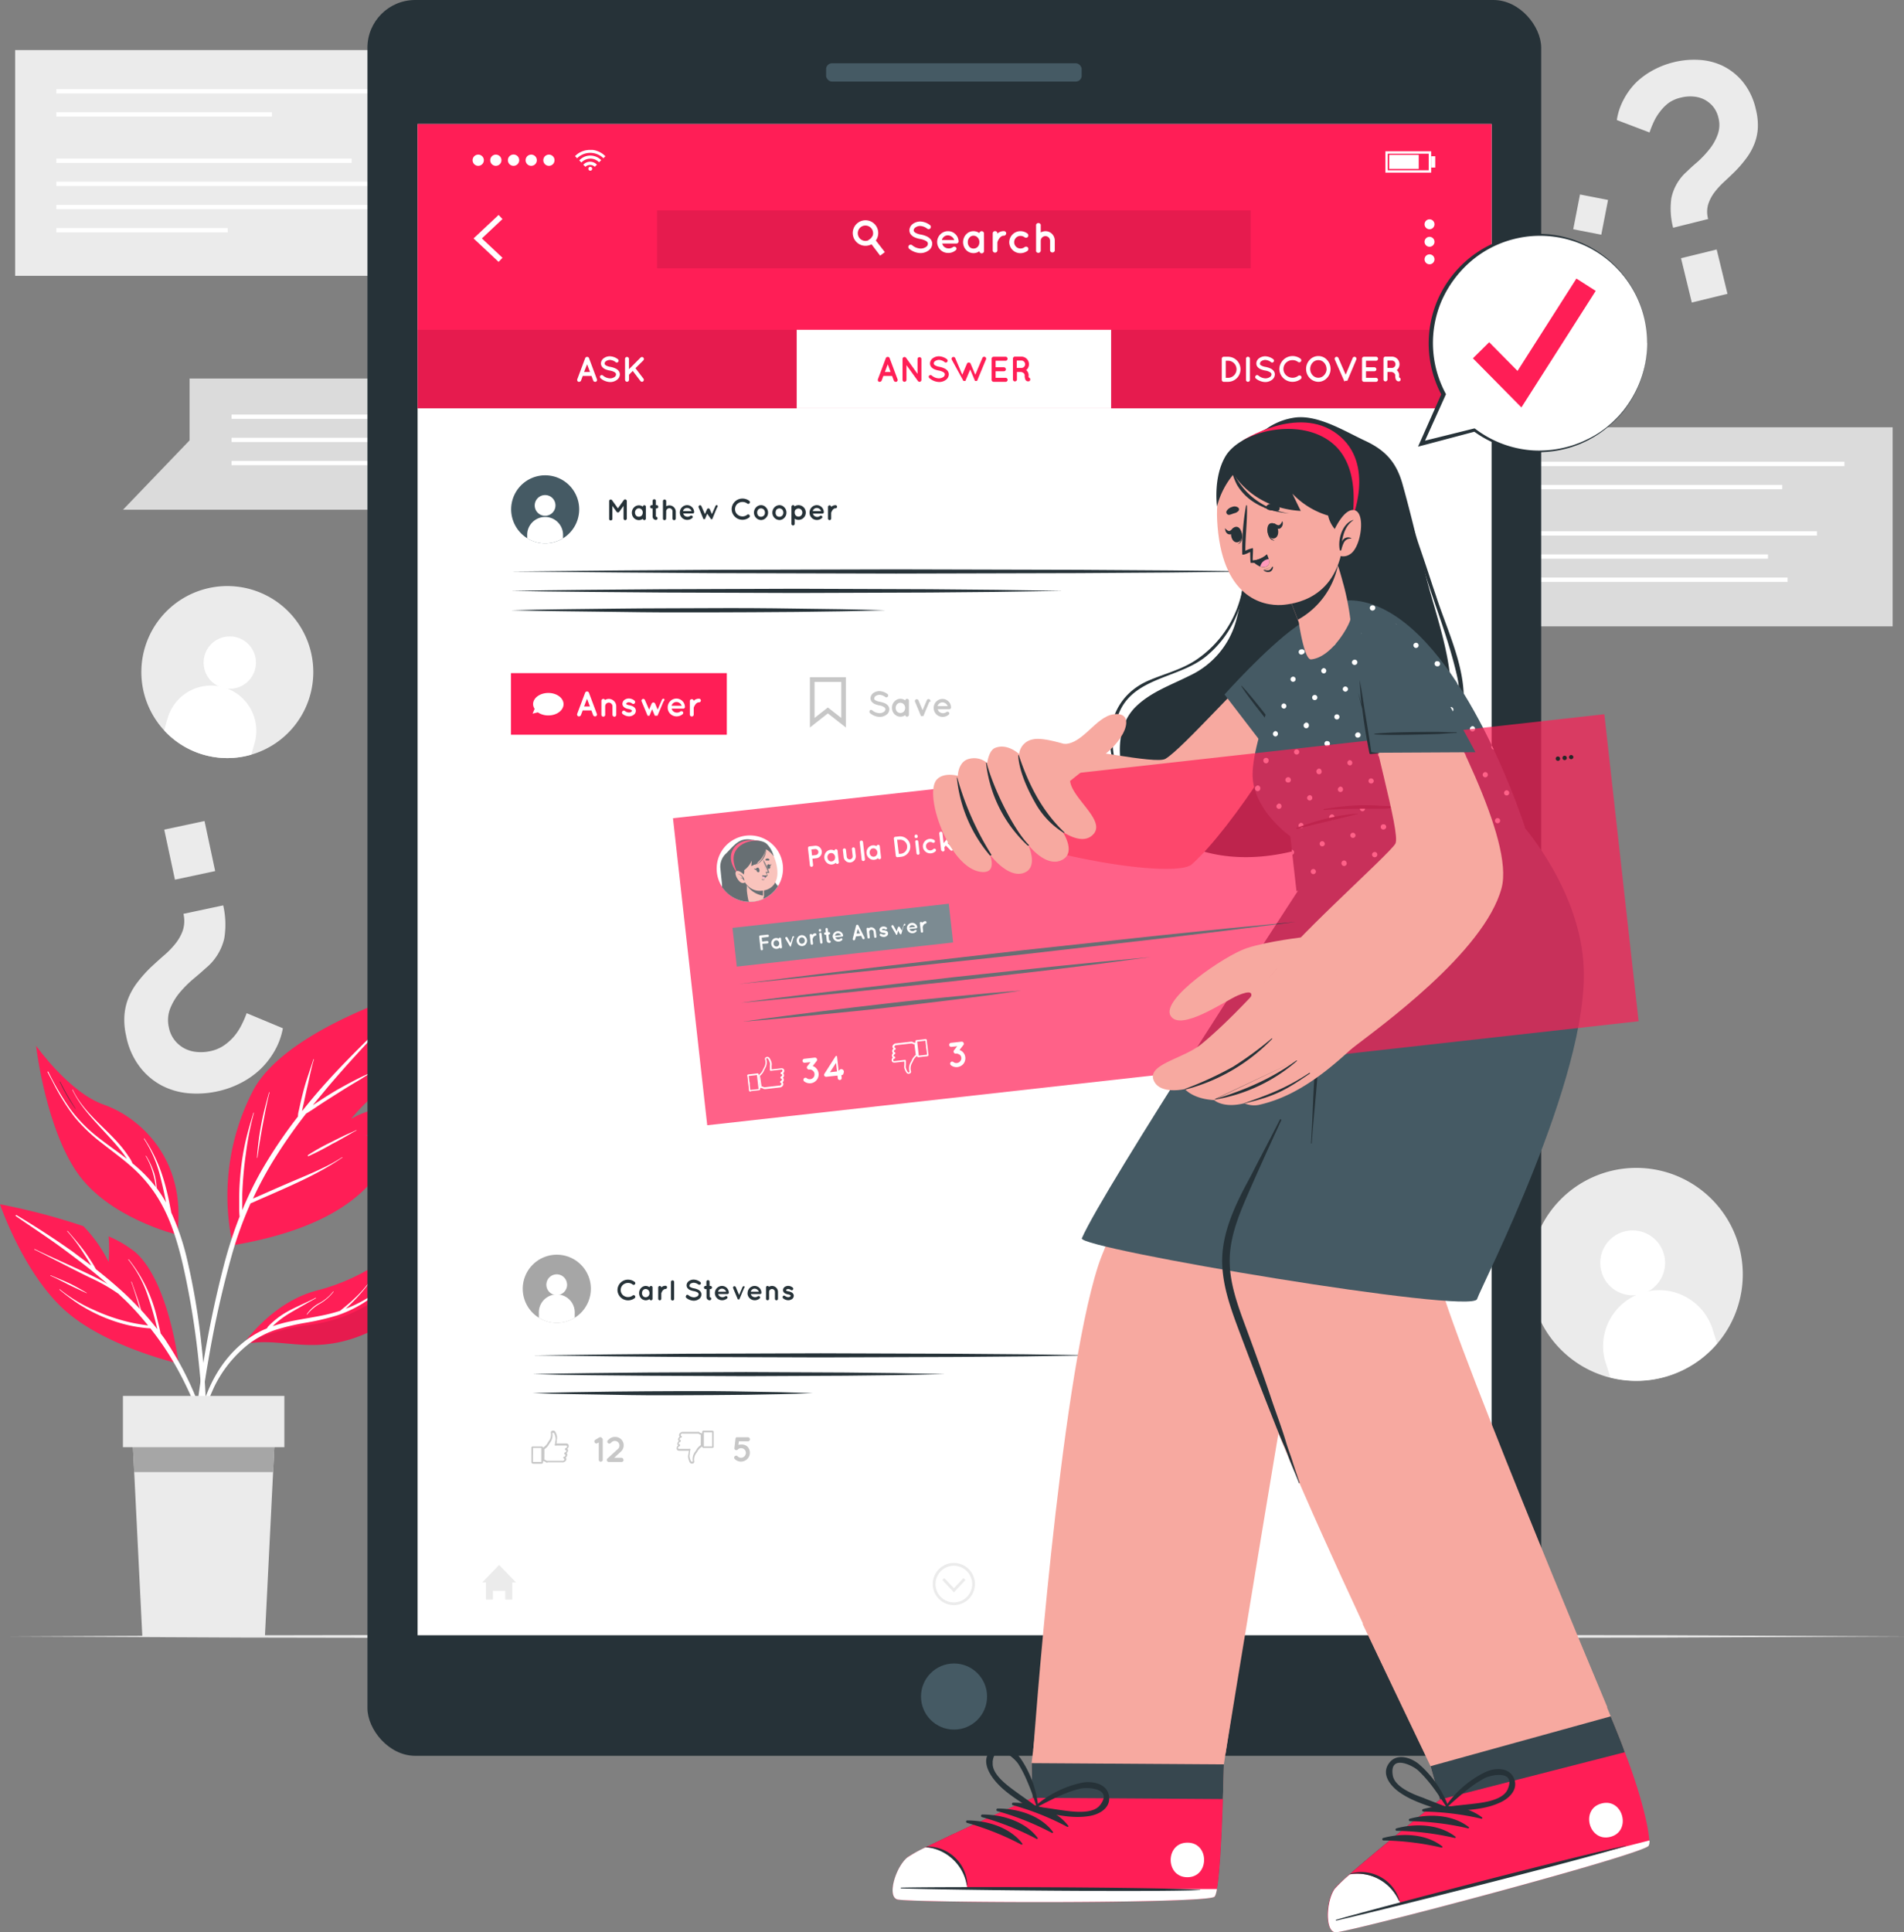
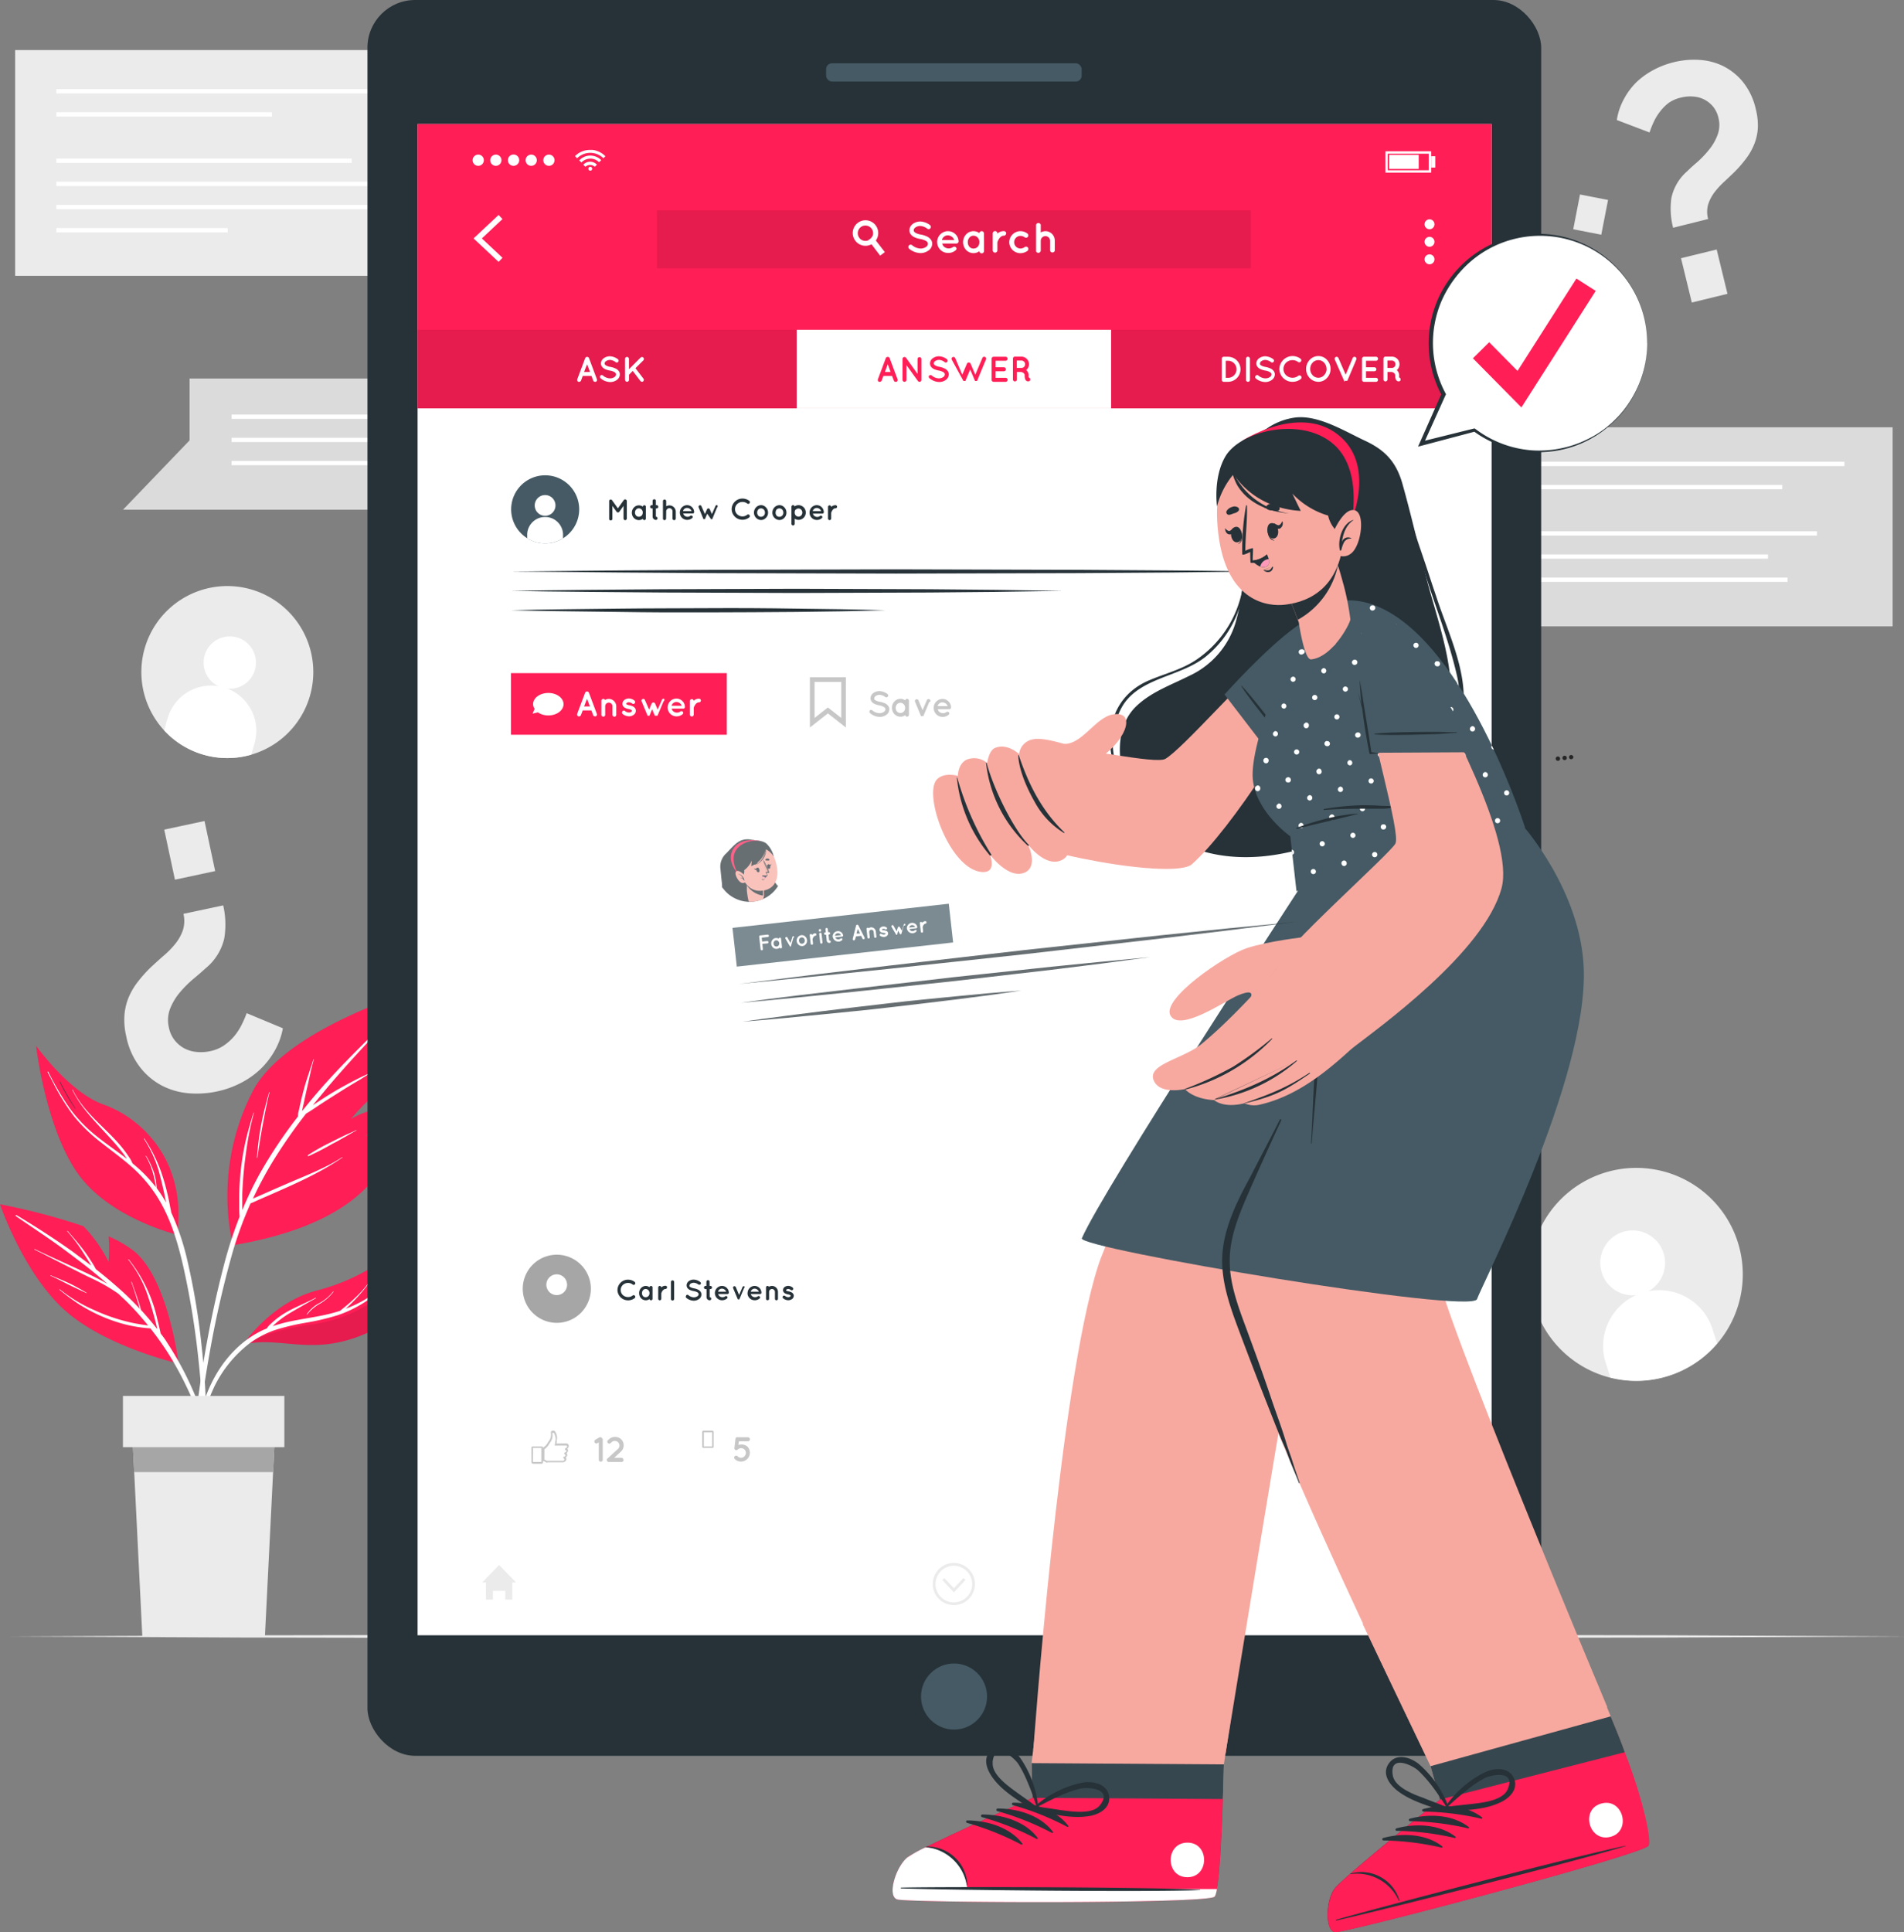
<svg xmlns="http://www.w3.org/2000/svg" id="Layer_1" data-name="Layer 1" viewBox="0 0 407.49 413.42">
  <rect x="0" y="0" width="407.49" height="413.42" fill="#808080" stroke="none" />
  <defs>
    <style>.cls-1{fill:#ebebeb}.cls-2{fill:#fff}.cls-3{fill:#dbdbdb}.cls-4{fill:#ff1e56}.cls-6{fill:#263238}.cls-7{isolation:isolate;opacity:.1}.cls-8{fill:#a6a6a6}.cls-10{fill:#455a64}.cls-12{fill:#c7c7c7}.cls-13{fill:#f7a9a0}.cls-14{fill:#37474f}.cls-15{fill:#ff99ba}</style>
  </defs>
  <g id="Background_Complete" data-name="Background Complete">
    <path d="M3.24 59.01h92.04v-48.3H3.24zM109.53 59.01H95.28V44.18z" class="cls-1" />
    <path d="M12.05 19.06h74.42v.92H12.05zM12.05 24.02H58.2v.92H12.05zM12.05 33.93h63.22v.92H12.05zM12.05 38.88h74.42v.92H12.05zM12.05 43.84h74.42v.92H12.05zM12.05 48.8h36.69v.92H12.05z" class="cls-2" />
    <path d="M313.02 91.42h92.04v42.6h-92.04zM298.78 134.02h14.24v-14.83z" class="cls-3" />
    <path d="M322.01 113.67h66.85v.92h-66.85zM322.01 118.62h56.37v.92h-56.37zM322.01 103.75h59.43v.92h-59.43zM322.01 98.8h72.73v.92h-72.73zM322.01 123.58h60.57v.92h-60.57z" class="cls-2" />
    <path d="M40.57 80.99h92.04v28.07H40.57zM26.32 109.06h14.25V94.22z" class="cls-3" />
    <path d="M49.56 88.7h66.85v.92H49.56zM49.56 93.66h56.37v.92H49.56zM49.56 98.62h60.57v.92H49.56z" class="cls-2" />
    <path d="M35.15 156.29a18.4 18.4 0 1 0 1-26 18.4 18.4 0 0 0-1 26" class="cls-1" />
    <path d="M43.78 140.27a5.6 5.6 0 1 0 6.9-3.9 5.6 5.6 0 0 0-6.9 3.9" class="cls-2" />
    <path d="m35.73 154.07-.58 2.22a18.37 18.37 0 0 0 18.65 5.16l.62-2.22a9.68 9.68 0 0 0-18.49-5.74c-.06.19-.11.39-.16.58Z" class="cls-2" />
    <path d="M344.66 294.77a22.79 22.79 0 1 0-17.2-20.56 22.79 22.79 0 0 0 17.2 20.56" class="cls-1" />
    <path d="M342.8 272.29a6.94 6.94 0 1 0 4.52-8.71 6.93 6.93 0 0 0-4.51 8.7Z" class="cls-2" />
    <path d="m343.79 292 .87 2.73a22.76 22.76 0 0 0 22.83-7.28l-.86-2.71a12 12 0 0 0-23.23 6 12 12 0 0 0 .39 1.22Z" class="cls-2" />
    <path d="M341.85 55.36a12.7 12.7 0 0 1-1.79 4.58 8 8 0 0 1-4.27 3c-.61.22-1.34.46-2.22.72a16.4 16.4 0 0 0-2.6 1 8.6 8.6 0 0 0-2.31 1.65 4.8 4.8 0 0 0-1.31 2.51 4.4 4.4 0 0 0 0 2.08 4.5 4.5 0 0 0 .85 1.68 4.65 4.65 0 0 0 1.47 1.21 6.7 6.7 0 0 0 1.85.67 6 6 0 0 0 2.24 0 7.4 7.4 0 0 0 1.95-.69 9 9 0 0 0 1.68-1.12 13 13 0 0 0 1.34-1.28l4.06 4.15a10.8 10.8 0 0 1-2.44 2.6 11.6 11.6 0 0 1-3.07 1.67 12.6 12.6 0 0 1-3.47.72 14.26 14.26 0 0 1-7.58-1.62 10.4 10.4 0 0 1-3.21-2.58 9.8 9.8 0 0 1-1.94-3.82 11.1 11.1 0 0 1-.06-5 10.2 10.2 0 0 1 1-3 8.6 8.6 0 0 1 1.62-2.17 10.3 10.3 0 0 1 2.16-1.6 20 20 0 0 1 2.65-1.22c.8-.29 1.6-.56 2.39-.82a13 13 0 0 0 2.23-.93 6.7 6.7 0 0 0 1.78-1.39 4.54 4.54 0 0 0 1-2.18Zm2.3-12.58-1.45 7.44-6-1.17 1.45-7.44ZM47.77 193.71a18.3 18.3 0 0 1 .22 7.1 11.62 11.62 0 0 1-4 6.37c-.68.63-1.52 1.36-2.53 2.2a24 24 0 0 0-2.88 2.85 12.6 12.6 0 0 0-2.14 3.5 6.86 6.86 0 0 0-.3 4.08 6.4 6.4 0 0 0 1.23 2.74 6.6 6.6 0 0 0 2.08 1.75 7 7 0 0 0 2.64.77 9.4 9.4 0 0 0 2.85-.16 8.2 8.2 0 0 0 3-1.24 11.4 11.4 0 0 0 2.21-2 12.4 12.4 0 0 0 1.58-2.45 21 21 0 0 0 1.06-2.45l7.75 3.23a15.2 15.2 0 0 1-1.77 4.84 17.1 17.1 0 0 1-3.13 4 18 18 0 0 1-4.21 2.92 20 20 0 0 1-5 1.76 20.8 20.8 0 0 1-6 .39 15.2 15.2 0 0 1-5.74-1.62 14.3 14.3 0 0 1-4.75-4 15.8 15.8 0 0 1-2.94-6.66 14.9 14.9 0 0 1-.36-4.51 12.5 12.5 0 0 1 .93-3.81 14.9 14.9 0 0 1 2-3.34 28 28 0 0 1 2.82-3.12c.91-.84 1.81-1.66 2.72-2.45a18 18 0 0 0 2.43-2.5 9.6 9.6 0 0 0 1.61-2.9 6.63 6.63 0 0 0 .11-3.48Zm-4-18.05 2.28 10.71-8.61 1.84-2.29-10.71ZM358.08 48.73a16.2 16.2 0 0 1-.38-6.32 10.38 10.38 0 0 1 3.4-5.78c.58-.58 1.32-1.25 2.2-2a22 22 0 0 0 2.49-2.63 10.9 10.9 0 0 0 1.81-3.17 6.07 6.07 0 0 0 .17-3.65 5.9 5.9 0 0 0-1.17-2.41 6.2 6.2 0 0 0-1.9-1.5 6.3 6.3 0 0 0-2.37-.62 8 8 0 0 0-2.53.22 7.4 7.4 0 0 0-2.65 1.13 9.5 9.5 0 0 0-1.89 1.9 10.8 10.8 0 0 0-1.35 2.23 20 20 0 0 0-.88 2.21l-7-2.66a13.5 13.5 0 0 1 1.45-4.36 15 15 0 0 1 2.67-3.66 16.5 16.5 0 0 1 3.67-2.66 18.4 18.4 0 0 1 4.4-1.69 18 18 0 0 1 5.33-.5 13.4 13.4 0 0 1 5.16 1.29 12.9 12.9 0 0 1 4.29 3.41 14.2 14.2 0 0 1 2.77 5.84 13.8 13.8 0 0 1 .44 4 10.9 10.9 0 0 1-.74 3.42 13 13 0 0 1-1.66 3 25.6 25.6 0 0 1-2.44 2.86c-.78.77-1.57 1.52-2.36 2.25a17.5 17.5 0 0 0-2.1 2.29 8.7 8.7 0 0 0-1.34 2.59 5.83 5.83 0 0 0 0 3.1Zm4 16-2.31-9.48 7.63-1.87 2.31 9.49Z" class="cls-1" />
  </g>
  <g id="Plant">
    <path d="M38.22 291.73s-15.91-3.61-24.63-11.65S0 257.66 0 257.66a137 137 0 0 1 17.84 4.68 30.3 30.3 0 0 1 5.4 7.64 35.5 35.5 0 0 0 0-5.46 24.5 24.5 0 0 1 5.76 3.42c7.15 6.35 9.22 23.79 9.22 23.79" class="cls-4" />
    <path d="M9.93 264.65c-2.17-1.5-4.37-2.95-6.53-4.46a.123.123 0 0 1 .13-.21c4.1 2.45 8.14 5.06 12 7.8 1.33 1 2.67 2 4 3l-.27-.47c-.48-.8-1-1.59-1.49-2.37a34 34 0 0 0-3.38-4.51s0-.12.08-.07c1.24 1.43 2.48 2.84 3.61 4.36.54.72 1 1.46 1.51 2.23q.38.58.72 1.2c.07.13.16.27.23.41q3.09 2.42 6 5.08c1.18 1.1 2.31 2.24 3.41 3.41-.61-1.92-1.15-3.87-1.86-5.77 0-.06.08-.09.1 0 .7 2 1.45 4 2 6q1.83 2 3.48 4.1l-.06-.26c-.18-.75-.36-1.5-.57-2.24-.38-1.44-.81-2.87-1.29-4.28a25.1 25.1 0 0 0-4.27-8.07c-.05-.06 0-.13.07-.08a31.1 31.1 0 0 1 6.1 12.72c.17.67.33 1.33.48 2 .08.36.18.73.24 1.1.48.65 1 1.31 1.4 2a68 68 0 0 1 6.74 13.2 155 155 0 0 1 5.1 15.9.1.1 0 0 1-.11.06.09.09 0 0 1-.06-.06c-3.11-9.31-6.29-18.75-11.61-27.08q-1.69-2.62-3.64-5.08a29.6 29.6 0 0 1-7.73-1.54 34.6 34.6 0 0 1-7.72-3.73 49 49 0 0 1-4-3c-.06 0 0-.13.07-.08a31.7 31.7 0 0 0 7.34 4.43 39.7 39.7 0 0 0 8 2.7c1.17.25 2.36.44 3.55.6-1.48-1.81-3-3.55-4.69-5.2-.53-.53-1.09-1-1.64-1.56a37 37 0 0 0-5.88-3.37c-2.61-1.26-5.18-2.6-7.76-3.91-1.45-.74-2.9-1.5-4.37-2.21-.06 0 0-.12.06-.09 2.62 1.26 5.27 2.44 7.91 3.65s5 2.28 7.38 3.62l.3.18q-3.23-2.82-6.67-5.39c-2.09-1.59-4.19-3.15-6.41-4.66" class="cls-2" />
    <path d="M10.84 272.85c1.29.57 2.61 1.07 3.89 1.67s2.56 1.34 3.81 2.08c.06 0 0 .11 0 .08-1.27-.6-2.55-1.17-3.81-1.8s-2.58-1.34-3.93-1.94a.05.05 0 0 1 0-.08Z" class="cls-2" />
    <path d="M89.9 211.55a22.75 22.75 0 0 0-4.75 13.22c-.05 1.42.18 3.41.34 5.75a37.8 37.8 0 0 0-10.34 8.87 18.9 18.9 0 0 1 10.49-2.51 30.4 30.4 0 0 1-.61 4.75 17.9 17.9 0 0 0-6.74 1.37 15.1 15.1 0 0 1 6.08 1.21c-2.84 9-11.27 18.29-34.54 22.22A48.85 48.85 0 0 1 54 233.65c6.87-13.71 35.9-22.1 35.9-22.1" class="cls-4" />
    <path d="M41.72 305q.62-5.79 1.51-11.53a229 229 0 0 1 4.69-22.78 92 92 0 0 1 3.36-10.39 17 17 0 0 1-.08-1.86v-2.24c0-1.49.08-3 .21-4.46a54 54 0 0 1 1.43-8.74c.42-1.66.92-3.29 1.41-4.93h.1a64.5 64.5 0 0 0-1.72 8.71 83 83 0 0 0-.78 8.74v3.4a75 75 0 0 1 3.92-8.12 100.4 100.4 0 0 1 8-11.92 4.8 4.8 0 0 1 .19-1.3c.11-.52.22-1 .34-1.56.24-1.06.51-2.12.79-3.17.58-2.11 1.35-4.15 2-6.23h.1c-.62 2.06-1 4.2-1.5 6.29-.23 1-.46 2.08-.68 3.12-.12.52-.23 1-.34 1.56v.12q1.41-1.78 2.88-3.51c4.45-5.22 9.32-10 14.23-14.8l1.83-1.74a.06.06 0 0 1 .08 0 .08.08 0 0 1 0 .08c-4.68 4.89-9.3 9.84-13.67 15-1 1.23-2.06 2.48-3.07 3.73l1.59-1.05c1.36-.88 2.73-1.75 4.14-2.54s2.84-1.56 4.29-2.28 3.09-1.34 4.53-2.18c.06 0 .11.07 0 .09a33 33 0 0 0-4.25 2.36c-1.42.84-2.83 1.68-4.22 2.56s-2.75 1.73-4.1 2.61c-1.14.74-2.25 1.54-3.42 2.22A110 110 0 0 0 58 249.13a81 81 0 0 0-3.86 7.31l.84-.36 2.13-.94c1.37-.61 2.74-1.21 4.12-1.8 2.61-1.14 5.26-2.18 7.82-3.43a33.4 33.4 0 0 0 4.18-2.32c.06 0 .11.06 0 .1-4.77 3.29-10.12 5.61-15.4 7.94l-2.3 1c-.62.27-1.25.59-1.9.83a81 81 0 0 0-3.94 10.79 220 220 0 0 0-5.08 22.69c-1.34 7.61-2.24 15.26-2.94 22.95-.09 1-.17 1.91-.28 2.87a.31.31 0 0 1-.36.25.3.3 0 0 1-.25-.25c.13-3.96.53-7.82.94-11.76" class="cls-2" />
    <path d="M55.88 240.73c.43-2.37 1.06-4.68 1.7-7a.05.05 0 1 1 .1 0c-.59 2.28-1 4.59-1.44 6.9s-.82 4.72-1.15 7.09H55a61 61 0 0 1 .88-6.99M65.91 247.14A43 43 0 0 1 71 244.3c.84-.44 1.7-.86 2.56-1.28s1.81-.78 2.69-1.22c.06 0 .11.06 0 .09-.85.43-1.66.94-2.49 1.4s-1.72 1-2.59 1.41a55 55 0 0 1-5.17 2.67.13.13 0 0 1-.13-.13.12.12 0 0 1 .04-.1" class="cls-2" />
    <path d="M37.93 264.17s-14.72-3.52-21.48-13.39c-6.46-9.44-8.54-25.51-8.71-26.93.27 1.3 3.3 15.35 13.33 21.9 7.67 5.01 15.08 9.13 16.86 18.42" style="fill:#263238;isolation:isolate;opacity:.1" />
    <path d="M24.34 238.73a18.85 18.85 0 0 1 5.43 8.94h-.05a22 22 0 0 0-5.45-8.88c-.05-.02.02-.11.07-.06" class="cls-6" />
    <path d="M37.93 264.17s-14.72-3.52-21.48-13.39c-6.46-9.44-8.54-25.51-8.71-26.93v-.09s7.06 10 14.48 12.59 17.84 11.41 15.71 27.82" class="cls-4" />
    <path d="M10.33 229.29a60.6 60.6 0 0 0 4.55 7.78 31.1 31.1 0 0 0 6.06 6.23c2 1.59 4.11 3 6.14 4.59v-.08c-.38-.56-.78-1.11-1.2-1.64-.85-1.08-1.77-2.1-2.69-3.1-1.83-2-3.7-3.93-5.34-6.08a22.5 22.5 0 0 1-2.36-3.8c0-.07.07-.1.1 0 2.39 5 7.16 8.16 10.56 12.36.48.6.94 1.22 1.36 1.86a7.2 7.2 0 0 1 .85 1.5 30.8 30.8 0 0 1 5 5.08 20 20 0 0 0-.59-2.86 14.8 14.8 0 0 0-1.57-3.77v-.07h.07A17.3 17.3 0 0 1 33 251a13.6 13.6 0 0 1 .53 3.18 30 30 0 0 1 2 3.09l-.18-.94c-.3-1.46-.62-2.93-1-4.37a26.2 26.2 0 0 0-3.54-8.3v-.07a.06.06 0 0 1 .08 0 31.6 31.6 0 0 1 3.92 8.12c.47 1.44.85 2.91 1.18 4.39.16.73.3 1.45.44 2.18.08.38.16.76.22 1.15a52.6 52.6 0 0 1 3.39 10A148 148 0 0 1 43.15 288a155.5 155.5 0 0 1 1 19.77c0 .83-.06 1.65-.11 2.48a.17.17 0 0 1-.34 0c-.15-3.27-.23-6.54-.42-9.8s-.48-6.53-.83-9.78a174 174 0 0 0-3.07-19c-1.19-5.38-2.74-10.8-5.68-15.52a29.5 29.5 0 0 0-5.31-6.31c-2.07-1.86-4.32-3.48-6.5-5.2a35.4 35.4 0 0 1-6-5.73 47.4 47.4 0 0 1-4.68-7.59l-1.06-2c.06-.03.15-.09.18-.03" class="cls-2" />
    <path d="M12.87 231.45a51 51 0 0 0 3.28 5.73s0 .09-.06 0a38.7 38.7 0 0 1-3.32-5.75c-.03-.01.07-.04.1.02" class="cls-6" />
    <path d="M92 257.66s.23 20.92-12.28 27-19.21 1-27.71 3c.33-.5 6.4-9.22 16.05-11.62 9.88-2.5 20.88-9.67 23.94-18.38" class="cls-4" />
    <path d="M92 257.66s.23 20.92-12.28 27-19.21 1-27.71 3a47.5 47.5 0 0 1 14.23-4.2c7.84-.97 22.91-6.11 25.76-25.8" class="cls-7" />
    <path d="M51.15 288a21.1 21.1 0 0 1 5-3.37c.27-.13.55-.23.82-.35s.27-.32.42-.48a16 16 0 0 1 1.18-1.12 17 17 0 0 1 2.51-1.81c2.07-1.22 4.34-2.07 6.46-3.2.07 0 .12.06.06.09-1 .55-2.06 1.15-3.08 1.74s-2 1.13-3 1.75a21.4 21.4 0 0 0-2.52 1.88c-.22.19-.43.4-.64.61a34 34 0 0 1 4.23-1.12c2.29-.46 4.6-.79 6.89-1.28 1.12-.24 2.23-.54 3.32-.89 1-.84 2.07-1.67 3-2.58a25 25 0 0 0 3.24-3.58.07.07 0 0 1 .07 0 .06.06 0 0 1 0 .08A38.7 38.7 0 0 1 74 280c.54-.2 1.07-.42 1.6-.66a25.84 25.84 0 0 0 10.66-8.87s.13 0 .09.06a29.3 29.3 0 0 1-8.62 8.28 26 26 0 0 1-5.45 2.58 52 52 0 0 1-6.77 1.6 49 49 0 0 0-6.63 1.57 20.1 20.1 0 0 0-5.56 2.93 26.1 26.1 0 0 0-7.5 9.29 47 47 0 0 0-4.12 15.3c0 .22-.38.22-.36 0 .66-8.8 3.02-17.95 9.81-24.08" class="cls-2" />
    <path d="M65.65 281.2a7.3 7.3 0 0 1 2.57-2.33 9.35 9.35 0 0 0 3.06-2.53c0-.06.14 0 .09.05a10.2 10.2 0 0 1-2.7 2.42 9.5 9.5 0 0 0-2.94 2.44c-.03.05-.11 0-.08-.05" class="cls-2" />
    <path d="m59.02 303.46-.57 11.5-1.75 35.15H30.46l-1.74-35.15-.57-11.5z" class="cls-1" />
    <path d="m59.02 303.46-.57 11.5H28.72l-.57-11.5z" class="cls-8" />
    <path d="M26.31 298.66h34.55v10.97H26.31z" class="cls-1" />
  </g>
  <path id="Floor" d="m.81 350.12 50.84-.24 50.83-.09 101.67-.17 101.67.17 50.84.08 50.83.25-50.83.24-50.84.09-101.67.17-101.67-.17-50.83-.09z" class="cls-1" />
  <g id="Device">
    <path d="M318.94 49.68h.58" style="fill:none" />
    <rect width="251.2" height="375.66" x="78.64" class="cls-6" rx="10.21" />
    <path d="M89.37 26.53h229.86v323.34H89.37z" class="cls-2" />
    <path d="M89.37 26.53h229.86v60.83H89.37z" class="cls-4" />
    <path d="m106.71 56.03-5.36-5.02 5.36-5.02.83.88-4.41 4.14 4.41 4.14zM307 47.88a1.06 1.06 0 1 1-2.11.21.7.7 0 0 1 0-.21 1.06 1.06 0 0 1 2.11 0M307 51.63a1.06 1.06 0 1 1-2.11.21.7.7 0 0 1 0-.21 1.06 1.06 0 0 1 2.11 0M307 55.38a1.06 1.06 0 1 1-2.11.21.7.7 0 0 1 0-.21 1.06 1.06 0 0 1 2.11 0" class="cls-2" />
    <g id="u5Zjqx">
      <path d="m129.59 33.4-.29.29-.16.17a4 4 0 0 0-5.63 0l-.16-.17-.29-.29.36-.32a4 4 0 0 1 .86-.55 5 5 0 0 1 1.13-.38l.56-.07h.89a3.9 3.9 0 0 1 1 .25 4.6 4.6 0 0 1 .71.33 4 4 0 0 1 .67.47l.3.27Z" class="cls-2" />
      <path d="m124.43 34.77-.46-.45a3.24 3.24 0 0 1 1.88-1 3.31 3.31 0 0 1 2.82.94l-.46.46a2.6 2.6 0 0 0-1.89-.78 2.67 2.67 0 0 0-1.89.83" class="cls-2" />
      <path d="m127.75 35.23-.46.46a1.45 1.45 0 0 0-2 0l-.46-.45a2 2 0 0 1 2.83-.1ZM126.74 36.11a.41.41 0 0 1-.41.41.41.41 0 0 1-.41-.41.41.41 0 0 1 .4-.42.42.42 0 0 1 .42.42" class="cls-2" />
    </g>
    <path d="M101.15 34.28a1.2 1.2 0 0 1 2.4 0 1.2 1.2 0 0 1-2.4 0M104.92 34.28a1.2 1.2 0 1 1 1.2 1.2 1.2 1.2 0 0 1-1.2-1.2M108.7 34.28a1.21 1.21 0 1 1 1.22 1.2 1.2 1.2 0 0 1-1.22-1.2M112.49 34.28a1.2 1.2 0 1 1 1.2 1.2 1.2 1.2 0 0 1-1.2-1.2M116.28 34.28a1.2 1.2 0 1 1 1.2 1.2 1.2 1.2 0 0 1-1.2-1.2M306.3 36.94h-9.8v-4.57h9.8Zm-9.3-.51h8.77v-3.55H297Z" class="cls-2" />
    <path d="M297.32 33.14h6.31v2.99h-6.31zM306.3 33.43h.87v2.42h-.87z" class="cls-2" />
    <path d="M110.44 338.57h-.8v3.67h-1.5v-1.87h-2.64v1.87H104v-3.67h-.8l3.62-3.74zM296.37 334.83h8.73v1.25h-8.73zM296.37 337.91h8.73v1.25h-8.73zM296.37 341h8.73v1.25h-8.73zM206.63 338.04l-2.48 2.65-2.48-2.65.43-.41 2.05 2.18 2.04-2.18z" class="cls-1" />
    <path d="M204.15 343.42a4.51 4.51 0 1 1 4.5-4.52 4.52 4.52 0 0 1-4.5 4.52m0-8.42a3.92 3.92 0 1 0 3.91 3.93 3.93 3.93 0 0 0-3.91-3.93" class="cls-1" />
    <path d="M140.62 45.02h127.06v12.39H140.62z" class="cls-7" />
    <path d="m189.37 53.94-1 .76-1.86-2.45-.68-.89a1.5 1.5 0 0 0 .39-.22 1.57 1.57 0 0 0 .52-.67l.72 1Z" class="cls-2" />
    <path d="M187.4 48.2a2.73 2.73 0 1 0-.89 4.07 3 3 0 0 0 .38-.24 2.9 2.9 0 0 0 .57-.59 2.75 2.75 0 0 0-.06-3.24m-1.18 3a1.5 1.5 0 0 1-.39.22 1.642 1.642 0 0 1-1.22-3.05 1.65 1.65 0 0 1 2.13 2.16 1.7 1.7 0 0 1-.52.63ZM194.52 52.52a.5.5 0 0 1 .69-.06 3 3 0 0 0 1.79.72 2 2 0 0 0 1.18-.35.8.8 0 0 0 .4-.67.48.48 0 0 0-.08-.31.9.9 0 0 0-.28-.28 4 4 0 0 0-1.29-.44 4.7 4.7 0 0 1-1.21-.37 2 2 0 0 1-.88-.73 1.5 1.5 0 0 1-.21-.77 1.74 1.74 0 0 1 .75-1.37 2.8 2.8 0 0 1 1.63-.5 3.7 3.7 0 0 1 2 .75.49.49 0 0 1 .13.67.47.47 0 0 1-.66.14 2.7 2.7 0 0 0-1.51-.6 1.74 1.74 0 0 0-1.06.32.77.77 0 0 0-.36.59.4.4 0 0 0 .07.26 1 1 0 0 0 .25.25 3.3 3.3 0 0 0 1.18.41 5.3 5.3 0 0 1 1.3.4 2.24 2.24 0 0 1 .94.78 1.5 1.5 0 0 1 .22.8 1.8 1.8 0 0 1-.81 1.45 2.94 2.94 0 0 1-1.74.54 4 4 0 0 1-2.4-.94.5.5 0 0 1-.04-.69M200.57 51.81a2.32 2.32 0 0 1 2.29-2.35 2.25 2.25 0 0 1 2.29 2.18v.08a.46.46 0 0 1-.49.38h-3a1.3 1.3 0 0 0 .32.62 1.46 1.46 0 0 0 .9.42 1.54 1.54 0 0 0 1-.23.52.52 0 0 1 .7 0 .41.41 0 0 1 0 .59 2.37 2.37 0 0 1-1.68.62 2.33 2.33 0 0 1-2.33-2.31m1-.46h2.66a1.53 1.53 0 0 0-1.39-1 1.31 1.31 0 0 0-1.25 1ZM210.6 51.82v1.84a.502.502 0 0 1-1 .09 2.08 2.08 0 0 1-1.25.41 2.18 2.18 0 0 1-1.6-.69 2.47 2.47 0 0 1 0-3.31 2.15 2.15 0 0 1 2.85-.29.51.51 0 0 1 .49-.41.5.5 0 0 1 .5.5Zm-1 0a1.33 1.33 0 0 0-.37-1 1.16 1.16 0 0 0-.87-.39 1.09 1.09 0 0 0-.87.39 1.36 1.36 0 0 0-.36 1 1.45 1.45 0 0 0 .36 1 1.15 1.15 0 0 0 .87.36 1.23 1.23 0 0 0 .87-.36 1.4 1.4 0 0 0 .37-1M215.34 49.94a.51.51 0 0 1-.5.49.9.9 0 0 0-.57.18 1.5 1.5 0 0 0-.43.45 2.6 2.6 0 0 0-.38.79v1.79a.51.51 0 0 1-1 0v-3.7a.49.49 0 0 1 .49-.49.5.5 0 0 1 .52.48V50l.19-.19a2.1 2.1 0 0 1 1.19-.36.49.49 0 0 1 .5.48ZM216 51.82a2.39 2.39 0 0 1 2.39-2.36 2.47 2.47 0 0 1 1.5.51.53.53 0 0 1 .1.7.51.51 0 0 1-.7.1 1.5 1.5 0 0 0-.89-.3 1.35 1.35 0 1 0 0 2.7 1.5 1.5 0 0 0 .89-.3.52.52 0 0 1 .71.1.53.53 0 0 1-.1.7 2.6 2.6 0 0 1-1.5.5 2.38 2.38 0 0 1-2.4-2.35M222.74 53.64a.52.52 0 0 1-1 .13.3.3 0 0 1 0-.13v-5.55a.52.52 0 0 1 1 0v1.64a2.2 2.2 0 0 1 1-.27 2 2 0 0 1 2 2.06v2.12a.52.52 0 0 1-1 0v-2.12a1 1 0 1 0-2 0Z" class="cls-2" />
    <path d="M89.37 70.56h229.86v16.8H89.37z" class="cls-7" />
    <path d="M126.59 80.43h-1.87l-.37 1a.44.44 0 0 1-.4.26.4.4 0 0 1-.15 0 .43.43 0 0 1-.25-.55l1.69-4.51a.43.43 0 0 1 .41-.27.41.41 0 0 1 .41.27l1.69 4.51a.43.43 0 0 1-.25.55.4.4 0 0 1-.15 0 .41.41 0 0 1-.39-.26Zm-.32-.84-.62-1.65-.65 1.65ZM128.5 80.36a.4.4 0 0 1 .56 0 2.46 2.46 0 0 0 1.46.59 1.68 1.68 0 0 0 1-.29.68.68 0 0 0 .32-.55.5.5 0 0 0-.06-.24.8.8 0 0 0-.23-.23 3 3 0 0 0-1.05-.36 4.4 4.4 0 0 1-1-.3 1.66 1.66 0 0 1-.71-.6 1.2 1.2 0 0 1-.18-.63 1.41 1.41 0 0 1 .62-1.11 2.15 2.15 0 0 1 1.32-.41 3 3 0 0 1 1.67.61.4.4 0 0 1 .11.55.39.39 0 0 1-.54.11 2.2 2.2 0 0 0-1.24-.49 1.5 1.5 0 0 0-.85.26.63.63 0 0 0-.3.48.4.4 0 0 0 .06.22.64.64 0 0 0 .2.2 2.7 2.7 0 0 0 1 .33 4.3 4.3 0 0 1 1.05.33 1.75 1.75 0 0 1 .77.63 1.25 1.25 0 0 1 .18.65 1.47 1.47 0 0 1-.66 1.19 2.4 2.4 0 0 1-1.42.44 3.27 3.27 0 0 1-2-.77.42.42 0 0 1-.12-.57ZM133.77 81.27v-4.48a.42.42 0 0 1 .84 0V79l2.48-2.49a.41.41 0 0 1 .59 0 .43.43 0 0 1 0 .6L136 78.78l1.7 2.22a.42.42 0 0 1-.05.58.35.35 0 0 1-.26.1.44.44 0 0 1-.32-.15l-1.65-2.17-.8.82v1.08a.42.42 0 0 1-.84 0ZM170.51 70.56h67.29v16.8h-67.29z" class="cls-2" />
    <path d="M190.92 80.43h-1.86l-.37 1a.44.44 0 0 1-.4.26.4.4 0 0 1-.15 0 .43.43 0 0 1-.25-.55l1.69-4.51a.43.43 0 0 1 .41-.27.41.41 0 0 1 .41.27l1.69 4.51a.43.43 0 0 1-.25.55.4.4 0 0 1-.15 0 .41.41 0 0 1-.39-.26Zm-.31-.84-.61-1.65-.62 1.65ZM194 81.27a.44.44 0 0 1-.42.42.42.42 0 0 1-.42-.42v-4.45a.4.4 0 0 1 .17-.36.42.42 0 0 1 .58.09l2.46 3.45v-3.18a.41.41 0 0 1 .41-.41.42.42 0 0 1 .42.41v4.45a.41.41 0 0 1-.73.27L194 78.13ZM198.87 80.36a.4.4 0 0 1 .56 0 2.46 2.46 0 0 0 1.46.59 1.68 1.68 0 0 0 1-.29.68.68 0 0 0 .32-.55.5.5 0 0 0-.06-.24.8.8 0 0 0-.23-.23 3 3 0 0 0-1-.36 4.4 4.4 0 0 1-1-.3 1.66 1.66 0 0 1-.71-.6 1.27 1.27 0 0 1-.17-.63 1.38 1.38 0 0 1 .61-1.11 2.22 2.22 0 0 1 1.32-.41 3 3 0 0 1 1.67.61.4.4 0 0 1 .11.55.39.39 0 0 1-.54.11A2.2 2.2 0 0 0 201 77a1.53 1.53 0 0 0-.86.26.59.59 0 0 0-.29.48.4.4 0 0 0 .06.22.64.64 0 0 0 .2.2 2.7 2.7 0 0 0 1 .33 4.3 4.3 0 0 1 1 .33 1.75 1.75 0 0 1 .77.63 1.25 1.25 0 0 1 .18.65 1.47 1.47 0 0 1-.65 1.19 2.4 2.4 0 0 1-1.42.44 3.27 3.27 0 0 1-2-.77.41.41 0 0 1-.18-.55ZM211 76.94l-1.86 4.49a.1.1 0 0 1 0 .07h-.5v-.07l-1-2.37-1 2.37a.1.1 0 0 1 0 .07h-.49v-.07l-2.46-4.49a.41.41 0 0 1 .2-.54.42.42 0 0 1 .55.23l1.5 3.54 1-2.35a.43.43 0 0 1 .79 0l1 2.35 1.5-3.54a.421.421 0 0 1 .81.23.4.4 0 0 1 0 .09ZM212.23 81.27v-4.52a.42.42 0 0 1 .42-.42h2.5a.43.43 0 0 1 .13.85h-2.2v1.4h1.78a.44.44 0 0 1 .42.43.42.42 0 0 1-.42.42h-1.78v1.41h2.07a.43.43 0 1 1 0 .85h-2.5a.42.42 0 0 1-.42-.42M220.47 81.06a.42.42 0 0 1-.27.53h-.2a.53.53 0 0 1-.3-.09.85.85 0 0 1-.24-.26 2.1 2.1 0 0 1-.16-.92.63.63 0 0 0-.09-.33.8.8 0 0 0-.23-.23 1.8 1.8 0 0 0-.43-.18h-.91v1.66a.44.44 0 0 1-.49.36.42.42 0 0 1-.36-.36v-4.52a.42.42 0 0 1 .42-.42h1.38a1.63 1.63 0 0 1 1.63 1.63 1.65 1.65 0 0 1-.59 1.26.9.9 0 0 1 .26.28 1.43 1.43 0 0 1 .26.83 1.7 1.7 0 0 0 0 .45.42.42 0 0 1 .32.31m-1.08-3.12a.79.79 0 0 0-.78-.8h-1v1.58h1a.78.78 0 0 0 .78-.78" class="cls-4" />
    <path d="M261.48 81.27v-4.52a.42.42 0 0 1 .42-.42h.91a2.68 2.68 0 1 1 0 5.36h-.91a.42.42 0 0 1-.42-.42m.85-.43h.48a1.83 1.83 0 0 0 0-3.66h-.48ZM266.66 76.75a.42.42 0 0 1 .42-.42.44.44 0 0 1 .43.42v4.52a.42.42 0 0 1-.42.42.41.41 0 0 1-.42-.4v-4.54ZM268.77 80.36a.4.4 0 0 1 .56 0 2.46 2.46 0 0 0 1.46.59 1.68 1.68 0 0 0 1-.29.69.69 0 0 0 .33-.55.4.4 0 0 0-.07-.24.8.8 0 0 0-.23-.23 2.8 2.8 0 0 0-1.05-.36 4.3 4.3 0 0 1-1-.3 1.7 1.7 0 0 1-.72-.6 1.27 1.27 0 0 1-.17-.63 1.38 1.38 0 0 1 .61-1.11 2.22 2.22 0 0 1 1.32-.41 3 3 0 0 1 1.67.61.4.4 0 0 1 .11.55.39.39 0 0 1-.54.11 2.2 2.2 0 0 0-1.24-.49 1.5 1.5 0 0 0-.85.26.59.59 0 0 0-.29.48.4.4 0 0 0 0 .22.8.8 0 0 0 .21.2 2.7 2.7 0 0 0 .95.33 4.8 4.8 0 0 1 1.06.33 1.73 1.73 0 0 1 .76.63 1.23 1.23 0 0 1 .19.65 1.5 1.5 0 0 1-.66 1.19 2.4 2.4 0 0 1-1.42.44 3.33 3.33 0 0 1-2-.77.4.4 0 0 1 0-.58ZM273.8 78.94a2.85 2.85 0 0 1 2.92-2.76 2.88 2.88 0 0 1 1.66.6.44.44 0 0 1-.53.69 2 2 0 0 0-1.24-.42 2 2 0 0 0-1.37.55 1.88 1.88 0 0 0-.56 1.34 1.85 1.85 0 0 0 .56 1.33 2 2 0 0 0 1.37.55 1.92 1.92 0 0 0 1.24-.42.46.46 0 0 1 .61.08.45.45 0 0 1-.08.62 2.84 2.84 0 0 1-1.77.59 2.8 2.8 0 0 1-2.81-2.75M284 77a2.82 2.82 0 0 1 0 3.87 2.5 2.5 0 0 1-1.83.82 2.6 2.6 0 0 1-1.88-.82 2.84 2.84 0 0 1 0-3.87 2.54 2.54 0 0 1 1.88-.82A2.46 2.46 0 0 1 284 77m-.1 1.94a2 2 0 0 0-.52-1.34 1.65 1.65 0 0 0-2.46 0 2 2 0 0 0 0 2.67 1.65 1.65 0 0 0 2.46 0 2 2 0 0 0 .54-1.33ZM287.73 81.62h-.05v-.11l-2-4.57a.422.422 0 1 1 .78-.32l1.54 3.54 1.49-3.54a.422.422 0 1 1 .78.32l-1.89 4.47a.06.06 0 0 1 0 .06h-.48ZM291.5 81.27v-4.52a.42.42 0 0 1 .42-.42h2.5a.43.43 0 1 1 .13.85h-2.2v1.4h1.8a.44.44 0 0 1 .42.43.42.42 0 0 1-.42.42h-1.8v1.41h2.07a.43.43 0 1 1 0 .85h-2.5a.42.42 0 0 1-.42-.42M299.74 81.06a.42.42 0 0 1-.27.53h-.17a.53.53 0 0 1-.3-.09.85.85 0 0 1-.24-.26 2.1 2.1 0 0 1-.16-.92.56.56 0 0 0-.1-.33.7.7 0 0 0-.22-.23 2.3 2.3 0 0 0-.43-.18h-.91v1.66a.44.44 0 0 1-.49.36.42.42 0 0 1-.36-.36v-4.52a.42.42 0 0 1 .42-.42h1.37a1.63 1.63 0 0 1 1.64 1.64 1.65 1.65 0 0 1-.59 1.26.9.9 0 0 1 .26.28 1.43 1.43 0 0 1 .26.83 1.7 1.7 0 0 0 0 .45.42.42 0 0 1 .29.3m-1.08-3.12a.79.79 0 0 0-.78-.8h-.95v1.58h.94a.78.78 0 0 0 .79-.77Z" class="cls-2" />
    <path d="M134.15 107.17v3.77a.35.35 0 0 1-.35.35.35.35 0 0 1-.35-.35v-2.7l-.91 1.26a.35.35 0 0 1-.28.14.37.37 0 0 1-.29-.14l-.91-1.26v2.7a.35.35 0 0 1-.29.4.34.34 0 0 1-.4-.28.24.24 0 0 1 0-.12v-3.72a.35.35 0 0 1 .34-.35.35.35 0 0 1 .28.15l1.25 1.74 1.26-1.76a.35.35 0 0 1 .28-.15.36.36 0 0 1 .37.32M138.23 109.67v1.27a.35.35 0 0 1-.33.34.34.34 0 0 1-.33-.28 1.4 1.4 0 0 1-.84.28 1.5 1.5 0 0 1-1.07-.46 1.63 1.63 0 0 1-.43-1.11 1.58 1.58 0 0 1 .43-1.11 1.42 1.42 0 0 1 1.91-.2.331.331 0 0 1 .66.06Zm-.67 0a.92.92 0 0 0-.24-.65.8.8 0 0 0-.59-.26.77.77 0 0 0-.59.26.92.92 0 0 0-.24.65 1 1 0 0 0 .24.65.82.82 0 0 0 .59.24.87.87 0 0 0 .59-.24 1 1 0 0 0 .24-.65M140.88 108.43a.35.35 0 0 1-.35.35h-.16v1.76a.35.35 0 0 1 .35.35.35.35 0 0 1-.35.35.72.72 0 0 1-.7-.7v-1.76h-.18a.35.35 0 1 1 0-.7h.18v-.91a.35.35 0 0 1 .35-.35.35.35 0 0 1 .35.35v.91h.16a.35.35 0 0 1 .35.35M142.56 110.94a.35.35 0 0 1-.35.35.36.36 0 0 1-.33-.26v-3.81a.35.35 0 0 1 .34-.35.37.37 0 0 1 .36.35v1.1a1.36 1.36 0 0 1 2.05 1.19v1.43a.35.35 0 0 1-.35.35.34.34 0 0 1-.35-.33v-1.45a.68.68 0 1 0-1.35-.16.4.4 0 0 0 0 .16ZM145.5 109.66a1.56 1.56 0 0 1 1.54-1.58 1.51 1.51 0 0 1 1.52 1.47v.06a.3.3 0 0 1-.33.25h-2a.8.8 0 0 0 .21.41 1 1 0 0 0 1.26.13.37.37 0 0 1 .48 0 .3.3 0 0 1 0 .41 1.62 1.62 0 0 1-1.13.42 1.56 1.56 0 0 1-1.55-1.57m.69-.31H148a1 1 0 0 0-.93-.67.87.87 0 0 0-.89.67ZM153.45 108.59l-1 2.44v.06h-.32V111l-.78-1.09-.45 1.09v.06h-.38V111l-1-2.44a.34.34 0 0 1 .19-.44.31.31 0 0 1 .4.17l.75 1.7.44-1a.33.33 0 0 1 .62 0l.44 1 .75-1.7a.31.31 0 0 1 .39-.2.33.33 0 0 1-.05.5M156.59 108.94a2.3 2.3 0 0 1 2.31-2.27 2.4 2.4 0 0 1 1.46.49.37.37 0 0 1 .06.5.35.35 0 0 1-.5.07 1.67 1.67 0 0 0-2.15.11 1.53 1.53 0 0 0-.46 1.1 1.5 1.5 0 0 0 .46 1.09 1.64 1.64 0 0 0 1.13.46 1.58 1.58 0 0 0 1-.35.36.36 0 0 1 .44.57 2.35 2.35 0 0 1-1.46.5 2.31 2.31 0 0 1-2.29-2.27M161.8 110.78a1.6 1.6 0 0 1-.44-1.11 1.64 1.64 0 0 1 .44-1.11 1.5 1.5 0 0 1 1.08-.48 1.4 1.4 0 0 1 1.05.48 1.6 1.6 0 0 1 .45 1.11 1.5 1.5 0 0 1-.45 1.11 1.4 1.4 0 0 1-1.05.48 1.5 1.5 0 0 1-1.08-.48m.25-1.11a1 1 0 0 0 .23.66.85.85 0 0 0 1.18 0 .9.9 0 0 0 .25-.66 1 1 0 0 0-.25-.66.85.85 0 0 0-1.18 0 1 1 0 0 0-.23.66M165.74 110.78a1.55 1.55 0 0 1-.44-1.11 1.64 1.64 0 0 1 .44-1.11 1.5 1.5 0 0 1 1.08-.48 1.42 1.42 0 0 1 1.05.48 1.55 1.55 0 0 1 .44 1.11 1.53 1.53 0 0 1-.44 1.11 1.42 1.42 0 0 1-1.05.48 1.5 1.5 0 0 1-1.08-.48m.25-1.11a1 1 0 0 0 .22.66.8.8 0 0 0 .61.24.78.78 0 0 0 .58-.24.9.9 0 0 0 .25-.66 1 1 0 0 0-.25-.66.9.9 0 0 0-.58-.24.92.92 0 0 0-.61.24 1 1 0 0 0-.21.66ZM169.38 112.08v-3.66a.34.34 0 0 1 .34-.34.34.34 0 0 1 .34.26 1.55 1.55 0 0 1 .86-.26 1.57 1.57 0 0 1 1.53 1.59 1.55 1.55 0 0 1-1.53 1.56 1.4 1.4 0 0 1-.84-.26v1.11a.35.35 0 0 1-.36.34.34.34 0 0 1-.34-.34m.7-2.41a.87.87 0 0 0 .24.63.81.81 0 0 0 1.14 0 .93.93 0 0 0 0-1.27.81.81 0 0 0-1.14 0h-.05a.88.88 0 0 0-.19.64M173.26 109.66a1.56 1.56 0 0 1 1.54-1.58 1.51 1.51 0 0 1 1.51 1.47v.09a.3.3 0 0 1-.33.25h-2a.8.8 0 0 0 .21.41 1 1 0 0 0 1.26.13.35.35 0 0 1 .47 0 .28.28 0 0 1 0 .4 1.6 1.6 0 0 1-1.12.42 1.56 1.56 0 0 1-1.54-1.58Zm.68-.31h1.79a1 1 0 0 0-.93-.67.9.9 0 0 0-.86.67M179.15 108.42a.33.33 0 0 1-.33.33.64.64 0 0 0-.38.12 1 1 0 0 0-.29.31 2.5 2.5 0 0 0-.26.52v1.24a.34.34 0 0 1-.68 0v-2.48a.34.34 0 0 1 .68 0 .5.5 0 0 1 .14-.12 1.33 1.33 0 0 1 .79-.25.33.33 0 0 1 .33.33" class="cls-6" />
    <path d="M120.5 115.17a7.4 7.4 0 0 1-2.11.88 7.28 7.28 0 1 1 2.11-.88" class="cls-10" />
    <path d="M118.88 108.14a2.22 2.22 0 1 1-2.22-2.22 2.21 2.21 0 0 1 2.22 2.22" class="cls-2" />
    <path d="M120.5 114.25v.92a7.4 7.4 0 0 1-2.11.88 7.28 7.28 0 0 1-5.56-.88v-.92a3.84 3.84 0 0 1 7.67 0" class="cls-2" />
    <path d="M295.49 104.19a.49.49 0 0 1 .49.48.47.47 0 0 1-.48.48.47.47 0 0 1-.47-.47.48.48 0 0 1 .46-.49M297 104.19a.49.49 0 1 1-.49.5.49.49 0 0 1 .49-.5M298.47 104.19a.49.49 0 1 1-.49.5.49.49 0 0 1 .49-.5" />
    <path d="m109.37 122.27 23.68-.22 19.57-.13 39.16-.1 39.15.1 19.57.13 19.58.22-19.58.22-19.57.13-39.15.1-39.16-.1-19.57-.13zM109.37 126.42c9.5-.19 23.09-.27 32.59-.35l28.49-.1 28.49.1 14.24.13 14.25.22-14.28.22-14.24.13-28.49.1-28.49-.1c-9.47-.07-23.06-.16-32.56-.35M109.37 130.57c6.34-.19 16.78-.27 23.12-.35s12.68-.06 19-.1 12.68 0 19 .1l9.51.13c3.17.07 6.34.12 9.51.22-3.17.1-6.34.15-9.51.22l-9.51.13c-6.34.07-12.68.07-19 .1s-12.69 0-19-.1-16.78-.16-23.12-.35" class="cls-6" />
    <path d="M109.35 144.02h46.2v13.18h-46.2z" class="cls-4" />
    <path d="M126.57 152h-1.86l-.38 1a.44.44 0 0 1-.4.27h-.14a.44.44 0 0 1-.26-.55l1.7-4.51a.44.44 0 0 1 .58-.23.43.43 0 0 1 .23.23l1.69 4.51a.43.43 0 0 1-.25.55h-.15a.42.42 0 0 1-.39-.27Zm-.32-.85-.62-1.64-.62 1.64ZM131.89 151.05v1.89a.4.4 0 0 1-.4.4.42.42 0 0 1-.41-.4v-1.84a.79.79 0 0 0-.8-.77.77.77 0 0 0-.76.77v1.84a.1.1 0 0 1 0 .07.41.41 0 0 1-.49.31.41.41 0 0 1-.32-.38v-3a.41.41 0 0 1 .41-.41.39.39 0 0 1 .37.24 1.45 1.45 0 0 1 .81-.24 1.61 1.61 0 0 1 1.59 1.52M133.2 152.2a.38.38 0 0 1 .54-.09 1.48 1.48 0 0 0 .85.34 1.1 1.1 0 0 0 .52-.14.36.36 0 0 0 .13-.23V152a.3.3 0 0 0-.1-.09 1.7 1.7 0 0 0-.61-.22 2.2 2.2 0 0 1-.66-.2 1.14 1.14 0 0 1-.53-.44.9.9 0 0 1-.13-.48 1.1 1.1 0 0 1 .45-.84 1.66 1.66 0 0 1 .94-.29 2 2 0 0 1 1.15.42.44.44 0 0 1 .12.57.39.39 0 0 1-.55.11 1.4 1.4 0 0 0-.71-.29.76.76 0 0 0-.46.14.23.23 0 0 0-.12.18.06.06 0 0 0 0 .06l.09.08a2 2 0 0 0 .56.18 2.5 2.5 0 0 1 .71.22 1.2 1.2 0 0 1 .55.45 1 1 0 0 1 .14.51 1.06 1.06 0 0 1-.48.88 1.63 1.63 0 0 1-1 .31 2.23 2.23 0 0 1-1.37-.53.4.4 0 0 1-.03-.53M142 150.07l-1.26 3v.06h-.62v-.06l-.56-1.33-.54 1.33v.06h-.45a.06.06 0 0 0 0-.06l-1.25-3a.39.39 0 0 1 .2-.51.39.39 0 0 1 .5.2l.9 2.06.54-1.28a.41.41 0 0 1 .75 0l.54 1.28.9-2.06a.39.39 0 0 1 .48-.25.4.4 0 0 1-.13.56M142.9 151.38a1.88 1.88 0 0 1 1.84-1.92 1.83 1.83 0 0 1 1.85 1.78v.07a.37.37 0 0 1-.4.3h-2.43a1.1 1.1 0 0 0 .26.51 1.24 1.24 0 0 0 1.53.15.43.43 0 0 1 .58 0 .37.37 0 0 1 0 .5 2 2 0 0 1-1.38.5 1.88 1.88 0 0 1-1.85-1.89m.83-.38h2.17a1.24 1.24 0 0 0-1.14-.81 1.07 1.07 0 0 0-1.03.81M150 149.87a.4.4 0 0 1-.4.4.75.75 0 0 0-.46.15 1 1 0 0 0-.35.37 2.1 2.1 0 0 0-.32.64v1.51a.42.42 0 0 1-.48.35.42.42 0 0 1-.35-.35v-3a.42.42 0 0 1 .48-.35.42.42 0 0 1 .35.35l.16-.15a1.62 1.62 0 0 1 1-.3.39.39 0 0 1 .37.38M114.42 151.66a1.87 1.87 0 0 1-.33-1c0-1.33 1.46-2.4 3.26-2.4s3.26 1.07 3.26 2.4-1.46 2.41-3.26 2.41a4 4 0 0 1-2.25-.66l-1.12.28Z" class="cls-2" />
    <path d="m180.54 154.63-3.36-2.63-3.35 2.63v-9.23h6.71z" style="fill:none;stroke:#c7c7c7;stroke-miterlimit:10" />
    <path d="M186.15 152a.4.4 0 0 1 .56 0 2.5 2.5 0 0 0 1.46.58 1.62 1.62 0 0 0 1-.28.69.69 0 0 0 .33-.55.4.4 0 0 0-.07-.24.8.8 0 0 0-.23-.23 2.8 2.8 0 0 0-1-.36 4.4 4.4 0 0 1-1-.3 1.75 1.75 0 0 1-.72-.6 1.27 1.27 0 0 1-.17-.63 1.41 1.41 0 0 1 .61-1.12 2.26 2.26 0 0 1 1.33-.4 3.07 3.07 0 0 1 1.67.61.39.39 0 0 1 .1.54.38.38 0 0 1-.52.13 2.3 2.3 0 0 0-1.23-.49 1.45 1.45 0 0 0-.86.26.59.59 0 0 0-.29.48.4.4 0 0 0 0 .22.8.8 0 0 0 .21.19 2.8 2.8 0 0 0 1 .34 5.6 5.6 0 0 1 1.06.32 1.8 1.8 0 0 1 .76.64 1.15 1.15 0 0 1 .19.65 1.5 1.5 0 0 1-.66 1.19 2.4 2.4 0 0 1-1.42.43 3.26 3.26 0 0 1-2-.76.42.42 0 0 1-.12-.57ZM194.53 151.46v1.48a.41.41 0 0 1-.81.07 1.7 1.7 0 0 1-1 .33 1.8 1.8 0 0 1-1.3-.56 1.94 1.94 0 0 1-.52-1.35 1.9 1.9 0 0 1 .52-1.34 1.74 1.74 0 0 1 1.3-.58 1.65 1.65 0 0 1 1 .34.43.43 0 0 1 .4-.34.42.42 0 0 1 .41.42Zm-.81 0a1.12 1.12 0 0 0-.3-.78 1 1 0 0 0-.72-.32.93.93 0 0 0-.71.32 1.1 1.1 0 0 0-.29.78 1.15 1.15 0 0 0 .29.79 1 1 0 0 0 .71.3 1 1 0 0 0 .72-.3 1.2 1.2 0 0 0 .3-.79M198.9 150.15l-1.26 3v.05h-.56v-.05l-1.24-3a.393.393 0 1 1 .73-.29l.88 2.08.89-2.08a.4.4 0 0 1 .49-.28.39.39 0 0 1 .28.49.4.4 0 0 1 0 .08ZM199.83 151.46a1.9 1.9 0 0 1 1.87-1.92 1.83 1.83 0 0 1 1.84 1.78v.11a.38.38 0 0 1-.4.3h-2.44a1.1 1.1 0 0 0 .26.51 1.24 1.24 0 0 0 1.53.15.43.43 0 0 1 .58 0 .35.35 0 0 1 0 .49 2 2 0 0 1-1.37.5 1.9 1.9 0 0 1-1.87-1.93Zm.83-.38h2.17a1.26 1.26 0 0 0-1.13-.81 1.08 1.08 0 0 0-1.04.81" class="cls-12" />
    <path d="M123 281.94a7.29 7.29 0 1 1 3.25-7.93 7.32 7.32 0 0 1-3.25 7.93" class="cls-8" />
    <path d="M121.37 274.87a2.22 2.22 0 1 1-2.22-2.22 2.21 2.21 0 0 1 2.21 2.21Z" class="cls-2" />
-     <path d="M123 281v.95a7.3 7.3 0 0 1-7.67 0V281a3.84 3.84 0 1 1 7.67-.39 2.5 2.5 0 0 1 0 .39" class="cls-2" />
    <path d="M132.15 276a2.25 2.25 0 0 1 2.26-2.21 2.36 2.36 0 0 1 1.42.48.36.36 0 0 1 .06.5.35.35 0 0 1-.49.06 1.52 1.52 0 0 0-1-.34 1.64 1.64 0 0 0-1.11.44 1.5 1.5 0 0 0 0 2.14 1.64 1.64 0 0 0 1.11.44 1.56 1.56 0 0 0 1-.33.34.34 0 0 1 .49.07.35.35 0 0 1-.06.49 2.3 2.3 0 0 1-1.42.47 2.25 2.25 0 0 1-2.26-2.21M139.65 276.67v1.21a.32.32 0 0 1-.32.32.33.33 0 0 1-.32-.26 1.43 1.43 0 0 1-.82.26 1.44 1.44 0 0 1-1-.44 1.62 1.62 0 0 1-.41-1.09 1.54 1.54 0 0 1 .41-1.08 1.42 1.42 0 0 1 1-.46 1.5 1.5 0 0 1 .82.27.34.34 0 0 1 .32-.27.32.32 0 0 1 .32.32Zm-.65 0a.87.87 0 0 0-.24-.63.76.76 0 0 0-.57-.25.69.69 0 0 0-.57.25 1 1 0 0 0 0 1.27.78.78 0 0 0 .57.24.82.82 0 0 0 .57-.24.88.88 0 0 0 .24-.64M142.75 275.46a.32.32 0 0 1-.32.32.58.58 0 0 0-.36.12 1 1 0 0 0-.29.29 2 2 0 0 0-.25.52v1.17a.33.33 0 0 1-.34.32.32.32 0 0 1-.32-.32v-2.42a.32.32 0 0 1 .32-.32.33.33 0 0 1 .34.32l.13-.12a1.24 1.24 0 0 1 .77-.24.31.31 0 0 1 .33.31ZM143.94 273.94a.34.34 0 0 1 .34.34v3.63a.34.34 0 1 1-.68 0v-3.67a.34.34 0 0 1 .34-.3M146.86 277.14a.32.32 0 0 1 .45-.05 2 2 0 0 0 1.17.48 1.4 1.4 0 0 0 .77-.23.54.54 0 0 0 .27-.44.36.36 0 0 0-.06-.2.7.7 0 0 0-.18-.19 2.5 2.5 0 0 0-.84-.28 3.6 3.6 0 0 1-.79-.24 1.4 1.4 0 0 1-.57-.48 1 1 0 0 1-.14-.51 1.13 1.13 0 0 1 .49-.9 1.74 1.74 0 0 1 1.06-.32 2.4 2.4 0 0 1 1.34.49.32.32 0 0 1 .14.43.31.31 0 0 1-.42.14h-.07a1.72 1.72 0 0 0-1-.39 1.3 1.3 0 0 0-.69.2.52.52 0 0 0-.23.39.25.25 0 0 0 0 .17.44.44 0 0 0 .17.16 2.2 2.2 0 0 0 .77.27 3.6 3.6 0 0 1 .85.26 1.5 1.5 0 0 1 .61.51 1 1 0 0 1 .15.53 1.16 1.16 0 0 1-.53 1 1.92 1.92 0 0 1-1.14.35 2.65 2.65 0 0 1-1.57-.62.33.33 0 0 1 0-.47ZM152.38 275.47a.35.35 0 0 1-.34.34h-.16v1.71a.35.35 0 0 1 .34.35.33.33 0 0 1-.33.33.67.67 0 0 1-.68-.68v-1.71H151a.34.34 0 0 1 0-.68h.18v-.89a.34.34 0 0 1 .34-.34.33.33 0 0 1 .34.32v.91h.14a.34.34 0 0 1 .38.34M153 276.67a1.53 1.53 0 0 1 1.51-1.54 1.48 1.48 0 0 1 1.48 1.43v.05a.31.31 0 0 1-.32.25h-1.95a.76.76 0 0 0 .2.4 1 1 0 0 0 .6.28 1 1 0 0 0 .63-.15.35.35 0 0 1 .47 0 .28.28 0 0 1 0 .4 1.6 1.6 0 0 1-1.1.4 1.53 1.53 0 0 1-1.52-1.52m.68-.3h1.74a1 1 0 0 0-.91-.66.85.85 0 0 0-.83.66M159.23 275.62l-1 2.39h-.32l-1-2.39a.31.31 0 0 1 .16-.41.33.33 0 0 1 .41.18l.7 1.68.72-1.68a.32.32 0 0 1 .41-.18.32.32 0 0 1-.08.41M160 276.67a1.52 1.52 0 0 1 1.48-1.54 1.47 1.47 0 0 1 1.48 1.43v.05a.28.28 0 0 1-.32.25h-1.95a.8.8 0 0 0 .21.4 1 1 0 0 0 .59.28 1 1 0 0 0 .64-.15.34.34 0 0 1 .46 0 .28.28 0 0 1 0 .4 1.53 1.53 0 0 1-1.1.4 1.52 1.52 0 0 1-1.51-1.51Zm.67-.3h1.74a1 1 0 0 0-.91-.66.86.86 0 0 0-.83.66M166.5 276.41v1.47a.32.32 0 0 1-.32.32.33.33 0 0 1-.33-.32v-1.47a.63.63 0 0 0-.64-.62.61.61 0 0 0-.61.61v1.53a.33.33 0 0 1-.33.26.32.32 0 0 1-.33-.31v-2.42a.33.33 0 0 1 .33-.33.32.32 0 0 1 .3.19 1.23 1.23 0 0 1 .65-.19 1.28 1.28 0 0 1 1.28 1.28M167.55 277.33a.33.33 0 0 1 .46-.06 1.17 1.17 0 0 0 .67.27.8.8 0 0 0 .42-.12.27.27 0 0 0 .11-.18.1.1 0 0 0 0-.07l-.08-.07a1.25 1.25 0 0 0-.49-.17 3 3 0 0 1-.53-.16 1 1 0 0 1-.42-.36.77.77 0 0 1-.11-.39.86.86 0 0 1 .36-.67 1.36 1.36 0 0 1 .76-.23 1.53 1.53 0 0 1 .92.34.33.33 0 0 1 .1.45.32.32 0 0 1-.44.1 1.07 1.07 0 0 0-.57-.23.7.7 0 0 0-.37.11c-.08.06-.1.11-.1.14v.05c0 .05 0 0 .06.07a1.4 1.4 0 0 0 .45.14 2 2 0 0 1 .58.18.9.9 0 0 1 .43.36.73.73 0 0 1 .12.41.88.88 0 0 1-.39.71 1.44 1.44 0 0 1-.8.24 1.74 1.74 0 0 1-1.09-.42.33.33 0 0 1-.05-.44" class="cls-6" />
    <path d="M293.61 271a.47.47 0 1 1-.47.47.47.47 0 0 1 .47-.47M295.06 271a.47.47 0 1 1-.47.47.47.47 0 0 1 .47-.47M296.51 271a.47.47 0 1 1-.47.47.47.47 0 0 1 .47-.47" />
-     <path d="m114.02 289.98 17.7-.21 14.64-.13 29.27-.1 29.27.1 14.63.12 14.64.22-14.64.22-14.63.12-29.27.1-29.27-.1-14.64-.12zM114 294c7.1-.18 17.27-.27 24.37-.34l21.29-.1 21.3.1 10.65.12 10.65.22-10.65.22-10.65.12-21.3.1-21.29-.1c-7.08-.04-17.22-.13-24.37-.34M114 298.08c4.74-.18 12.55-.27 17.29-.34s9.48-.07 14.22-.1 9.48 0 14.22.1l7.11.12c2.37.07 4.74.12 7.11.22-2.37.1-4.74.14-7.11.21l-7.11.13c-4.74.07-9.48.07-14.22.1s-9.48 0-14.22-.1-12.53-.16-17.29-.34" class="cls-6" />
    <g id="xsrjP0">
      <path d="M117.15 312.94a.5.5 0 0 1-.35-.11l-.1-.07a.5.5 0 0 0-.29-.12.2.2 0 0 1-.18-.06.25.25 0 0 1-.07-.2v-2.44a.29.29 0 0 1 .16-.29 2.53 2.53 0 0 0 .92-1c.08-.13.17-.26.26-.38a2.27 2.27 0 0 0 .4-1.69.39.39 0 0 1 .31-.47.54.54 0 0 1 .64.23 3.3 3.3 0 0 1 .37 1.1 1.8 1.8 0 0 1-.06.65v.28a2.3 2.3 0 0 1-.08.46h2c.14 0 .55 0 .63.4a.69.69 0 0 1-.3.72.52.52 0 0 1 .16.37.69.69 0 0 1-.31.56.54.54 0 0 1 .14.47.66.66 0 0 1-.33.48.54.54 0 0 1 .14.36.64.64 0 0 1-.29.5l-.09.06a.75.75 0 0 1-.44.12h-3.28Zm-.65-.64a1 1 0 0 1 .4.18l.09.06h3.32a.36.36 0 0 0 .25 0l.09-.06a.33.33 0 0 0 .15-.23.26.26 0 0 0-.14-.21.2.2 0 0 1-.11-.18.21.21 0 0 1 .11-.19h.11a.4.4 0 0 0 .23-.26.28.28 0 0 0 0-.18.25.25 0 0 1-.23-.25.27.27 0 0 1 .24-.26.35.35 0 0 0 .2-.28.21.21 0 0 0-.08-.16.21.21 0 0 1-.21-.25.25.25 0 0 1 .23-.23.36.36 0 0 0 .21-.39s0-.13-.29-.13h-2a.32.32 0 0 1-.27 0l-.09-.06.06-.31a3 3 0 0 0 .07-.44l.06-.31a1.6 1.6 0 0 0 0-.54 3 3 0 0 0-.33-1 .25.25 0 0 0-.26-.05c-.11 0-.1 0-.09.11a2.55 2.55 0 0 1-.47 1.93l-.24.36a2.86 2.86 0 0 1-1 1.1Zm0 .07" class="cls-12" />
      <path d="M114.06 313.14a.3.3 0 0 1-.24-.08.33.33 0 0 1-.09-.27v-3a.28.28 0 0 1 .23-.32h1.93a.28.28 0 0 1 .31.24v3.13a.33.33 0 0 1-.08.25.35.35 0 0 1-.26.09h-1.8Zm0-1.86v1.51h1.79v-3h-1.78v1.5Z" class="cls-12" />
    </g>
    <path d="M129 307.85v4.52a.44.44 0 0 1-.49.36.42.42 0 0 1-.36-.36v-3.77l-.3.18a.43.43 0 0 1-.22.06.43.43 0 0 1-.24-.78l.94-.56h.37a.06.06 0 0 0 0 .06ZM133.45 312.37a.42.42 0 0 1-.42.42h-2.73a.37.37 0 0 1-.31-.14.41.41 0 0 1 0-.58l2.26-2.06a.93.93 0 0 0 .33-.73 1 1 0 0 0-.26-.67 1 1 0 0 0-1.4-.07l-.24.22a.421.421 0 0 1-.56-.63l.24-.21a1.75 1.75 0 0 1 1.23-.48 1.82 1.82 0 0 1 1.41.56 1.8 1.8 0 0 1 .48 1.23 1.82 1.82 0 0 1-.61 1.36l-1.43 1.31H133a.42.42 0 0 1 .42.42Z" class="cls-12" />
    <g id="xsrjP0-2">
-       <path d="M149.33 306.33a.5.5 0 0 1 .35.11l.1.07a.5.5 0 0 0 .29.12.2.2 0 0 1 .18.06.25.25 0 0 1 .07.2v2.4a.29.29 0 0 1-.16.29 2.53 2.53 0 0 0-.92 1c-.09.13-.17.26-.26.38a2.27 2.27 0 0 0-.4 1.69.39.39 0 0 1-.31.47.57.57 0 0 1-.65-.23 3.6 3.6 0 0 1-.36-1.1 1.8 1.8 0 0 1 .06-.65 3 3 0 0 1 .05-.28 2.3 2.3 0 0 1 .08-.46h-2c-.14 0-.54 0-.62-.4a.69.69 0 0 1 .3-.72.5.5 0 0 1-.16-.37.66.66 0 0 1 .31-.56.54.54 0 0 1-.14-.47.66.66 0 0 1 .33-.48.54.54 0 0 1-.14-.36.64.64 0 0 1 .29-.5l.09-.06a.68.68 0 0 1 .44-.12h3.2Zm.65.64a.86.86 0 0 1-.4-.18l-.09-.06h-3.32a.36.36 0 0 0-.25 0l-.09.06c-.1.08-.15.15-.15.23a.26.26 0 0 0 .14.21.2.2 0 0 1 .11.18.27.27 0 0 1-.11.19h-.12a.38.38 0 0 0-.22.26.28.28 0 0 0 0 .18.25.25 0 0 1 .23.25.29.29 0 0 1-.24.26.35.35 0 0 0-.2.28.18.18 0 0 0 .08.15c.19.06.22.18.21.26a.26.26 0 0 1-.23.23.36.36 0 0 0-.21.39s0 .13.29.13h2a.32.32 0 0 1 .27 0l.09.06-.06.31a3 3 0 0 1-.08.44v.31a1.4 1.4 0 0 0-.05.54 3 3 0 0 0 .33 1c0 .05.14.08.26.05s.1 0 .09-.11a2.6 2.6 0 0 1 .46-1.93c.09-.11.17-.24.25-.36a2.86 2.86 0 0 1 1-1.1Zm0-.07" class="cls-12" />
      <path d="M152.42 306.11a.28.28 0 0 1 .32.25.17.17 0 0 1 0 .1v3a.27.27 0 0 1-.3.33h-1.85a.28.28 0 0 1-.31-.24v-3.13a.33.33 0 0 1 .08-.25.35.35 0 0 1 .26-.09h1.8Zm0 1.86v-1.51h-1.78v3h1.78V308Z" class="cls-12" />
    </g>
    <path d="M159.92 309.46a1.9 1.9 0 0 1-1.34 3.25 1.85 1.85 0 0 1-1.33-.56.41.41 0 0 1 0-.58.43.43 0 0 1 .61 0 1 1 0 0 0 1.41.06l.06-.06a1.06 1.06 0 0 0 .3-.73 1 1 0 0 0-1-1 1 1 0 0 0-.74.3.43.43 0 0 1-.61 0l-.1-.14v-.06a.3.3 0 0 1 0-.13l.23-2a.46.46 0 0 1 .19-.3h2.4a.44.44 0 0 1 .13.87h-2l-.1.75a2.2 2.2 0 0 1 .52-.06 1.9 1.9 0 0 1 1.37.39" class="cls-12" />
    <rect width="54.7" height="3.91" x="176.8" y="13.54" class="cls-10" rx="1.25" />
    <circle cx="204.18" cy="362.98" r="7.07" class="cls-10" />
  </g>
  <g id="Character">
    <path d="M192 406.39c2.2.74 65.45 1 67.86-.55.92-.57 1.49-9.78 1.86-20.93.09-2.4.15-4.89.21-7.41l5.13-33.74-42.28-.27-4 33.74.16 7.42s-24.25 10.75-26.72 12.7-4.42 8.29-2.22 9.04" class="cls-13" />
    <path d="M192 406.39c2.2.74 65.45 1 67.86-.55 1.12-.7 1.73-14.15 2.07-28.34l-41.14-.27.16 7.42s-24.25 10.75-26.72 12.7-4.43 8.29-2.23 9.04" class="cls-14" />
    <path d="M192 406.39c2.2.74 65.45 1 67.86-.55.92-.57 1.49-9.78 1.86-20.93l-40.72-.26s-24.25 10.75-26.72 12.7-4.48 8.29-2.28 9.04" class="cls-4" />
    <path d="M260.45 404.17c-.17.95-.36 1.54-.57 1.67-2.43 1.51-65.66 1.29-67.88.54s-.22-7.09 2.23-9a29 29 0 0 1 3.78-2.1h.3s7.92-.14 8.69 8.83Z" class="cls-2" />
    <path d="M192.92 403.86c10.6-.22 53.39-.12 63.89.46.08 0 .08.07 0 .07-10.51.45-53.29 0-63.89-.36-.22-.03-.22-.17 0-.17M198.31 395.08a8.54 8.54 0 0 1 6.34 2.62 8.27 8.27 0 0 1 2.35 5.66.07.07 0 0 1-.09 0 9.85 9.85 0 0 0-8.56-8.14.07.07 0 1 1 0-.14ZM216.85 385.69c4.24 0 9.15 1.47 11.78 4.95.1.14-.09.28-.22.22a58 58 0 0 0-11.64-4.64.27.27 0 0 1-.19-.33.29.29 0 0 1 .27-.2M213.57 386.94c4.24 0 9.15 1.47 11.78 5 .1.13-.09.28-.22.21a58.8 58.8 0 0 0-11.64-4.64.28.28 0 0 1-.24-.33.28.28 0 0 1 .32-.24M210.28 388.22c4.25 0 9.16 1.48 11.79 5 .1.14-.09.28-.22.22a58.8 58.8 0 0 0-11.64-4.64.29.29 0 0 1-.25-.33.28.28 0 0 1 .32-.25M207 389.49c4.25 0 9.16 1.47 11.79 4.95.1.14-.09.28-.22.21a59.4 59.4 0 0 0-11.64-4.65.27.27 0 0 1 .07-.52Z" class="cls-6" />
    <path d="M254.15 394.24c4.76 0 4.72 7.43-.05 7.4s-4.73-7.43.05-7.4" class="cls-2" />
    <path d="M212.62 380.58c2.28 3 5.76 4.83 8.77 6.93a.53.53 0 0 0 .72-.21.5.5 0 0 0 0-.13.11.11 0 0 0 .13-.09 22.3 22.3 0 0 0-3.82-10.86c-1.32-1.86-4-3.61-6.17-1.84s-.96 4.47.37 6.2m-.19-3.52c.44-4.62 4.59-1.05 5.51.35a24 24 0 0 1 1.54 2.87 55 55 0 0 1 2.37 6.29c-1.42-1.12-2.92-2.11-4.38-3.18-1.73-1.27-5.32-3.79-5-6.33Z" class="cls-6" />
    <path d="M237.37 384.4c-.33-2.78-3.49-3.39-5.72-3a22.2 22.2 0 0 0-10.28 5.18.11.11 0 0 0 0 .15.5.5 0 0 0 .16.7.4.4 0 0 0 .15.07c3.63.58 7.44 1.64 11.14 1.09 2.18-.25 4.85-1.59 4.55-4.19m-10 2.92c-1.79-.24-3.56-.57-5.36-.74 2-1 4-2.09 6.08-2.89a22 22 0 0 1 3.09-1c1.64-.38 7.1-.07 4.22 3.56-1.59 2-5.89 1.36-8.03 1.07" class="cls-6" />
    <path d="M329.15 187.84s-49 83.53-50.37 89.39c-2 9-16.49 97.93-16.49 97.93l-41.14-.74s5.53-77.71 13.86-103.56c6-18.62 46.46-81.23 46.46-81.23Z" class="cls-13" />
    <path d="m305.15 375.49 38.85-10.2s-36.7-87.42-36.34-93.35c.32-5.29 25.1-45.39 28-58.88 3.09-14.18-2.89-28.26-9.61-36.13l-44.63 12.7s3.78 8.21 10.72 13.4c0 0-29.83 49.81-30.6 66.21s43.61 106.25 43.61 106.25" class="cls-13" />
    <path d="M285.79 413.41c2.33.15 65.07-16.39 67-18.47a1 1 0 0 0 .14-.43c.25-2.05-3-9.76-5.21-19.62-.14-.63-1.32-3.62-3-7.67-4.55-11.1-12.68-30.17-12.68-30.17l-40.42 10.36 14.54 30.47 2 7.13s-20.72 16.58-22.61 19.09-2.08 9.15.24 9.31" class="cls-13" />
    <path d="M285.79 413.41c2.33.15 65.07-16.39 67-18.47a1 1 0 0 0 .14-.43c.25-2.05-3-9.76-5.21-19.62-.14-.63-1.32-3.62-3-7.67l-38.56 10.66 2 7.13s-20.72 16.58-22.61 19.09-2.08 9.15.24 9.31" class="cls-14" />
    <path d="M285.79 413.41c2.33.16 65.07-16.39 67-18.47.75-.79-.88-9.27-5.05-20.05L308.24 385s-20.72 16.56-22.61 19.07-2.16 9.17.16 9.34" class="cls-4" />
-     <path d="M352.82 394.94c-2 2.09-64.7 18.64-67 18.48s-2-6.81-.15-9.32a33 33 0 0 1 3.14-3l.26-.09s7.27-1.51 10.69 6.3L353 393.77a1.9 1.9 0 0 1-.18 1.17" class="cls-2" />
    <path d="M286 410.73c10.2-2.92 51.6-13.71 61.9-15.82.08 0 .1 0 0 .07-10.05 3.11-51.53 13.57-61.87 15.92-.17.04-.21-.11-.03-.17M289 400.87a8.52 8.52 0 0 1 6.79.91 8.28 8.28 0 0 1 3.72 4.89c0 .06-.1.09-.13 0a9.84 9.84 0 0 0-10.34-5.7.07.07 0 0 1-.05-.09ZM304.54 387.07c4.1-1.12 9.24-.91 12.66 1.79.13.1 0 .29-.16.26a59 59 0 0 0-12.43-1.53.27.27 0 0 1-.24-.3.28.28 0 0 1 .17-.22M301.69 389.13c4.1-1.12 9.23-.91 12.66 1.79.13.1 0 .29-.16.26a59 59 0 0 0-12.43-1.53.27.27 0 0 1-.24-.3.28.28 0 0 1 .17-.22M298.84 391.19c4.1-1.12 9.24-.91 12.66 1.79.13.1 0 .29-.16.26a59.2 59.2 0 0 0-12.44-1.53.27.27 0 0 1-.23-.3.28.28 0 0 1 .17-.22M296 393.25c4.1-1.13 9.24-.91 12.66 1.79.13.1 0 .29-.16.26a59 59 0 0 0-12.43-1.53.27.27 0 0 1-.24-.3.28.28 0 0 1 .17-.22" class="cls-6" />
    <path d="M342.79 385.85c4.61-1.19 6.45 6 1.84 7.16s-6.48-6.01-1.84-7.16" class="cls-2" />
    <path d="M299.15 383.2c3 2.28 6.8 3.21 10.25 4.47.36.13.64-.21.66-.52a.11.11 0 0 0 .09-.15 22.3 22.3 0 0 0-6.45-9.54c-1.75-1.46-4.81-2.46-6.44-.2s.16 4.6 1.89 5.94m-1.07-3.35c-.75-4.58 4.17-2.19 5.41-1.07a25 25 0 0 1 2.22 2.38c1.45 1.73 2.63 3.63 3.9 5.49-1.66-.73-3.36-1.3-5-2-2.05-.71-6.12-2.28-6.53-4.8" class="cls-6" />
    <path d="M324.06 380.59c-1-2.6-4.23-2.38-6.28-1.4a22.2 22.2 0 0 0-8.63 7.63.1.1 0 0 0 0 .15.52.52 0 0 0 .34.64h.16c3.66-.36 7.61-.3 11-1.78 2.11-.83 4.35-2.78 3.41-5.24m-8.91 5.35c-1.79.22-3.59.35-5.37.64q2.46-2.29 5.13-4.34a26 26 0 0 1 2.75-1.76c1.48-.78 6.84-1.86 5 2.38-1.06 2.37-5.38 2.84-7.51 3.08" class="cls-6" />
    <path d="m326.15 176.94-48.25 13.47s-41.75 63.87-46.37 74.53c-.94 2.16 83.55 16.43 84.59 13 .88-2.76 23.88-47.28 22.82-70.94-.7-16.42-12.79-30.06-12.79-30.06" class="cls-10" />
    <path d="M281.32 230.16c.27-4.81.61-9.63 1.09-14.43 0-.28.45-.28.44 0-.18 4.82-.5 9.63-.88 14.44s-.89 9.61-1.24 14.42c0 .1-.15.1-.14 0 .31-4.8.41-9.65.73-14.43M265.4 256c.64-1.35 1.37-2.66 2.08-4s1.37-2.68 2.07-4q2.22-4.22 4.37-8.46c.08-.16.38 0 .3.13q-3.45 7.43-6.75 14.92c-2 4.58-4.09 9.35-4.28 14.39-.2 5.25 1.71 10.31 3.52 15.2 1.89 5.12 3.77 10.26 5.49 15.43 1 2.94 2.11 5.86 3 8.83.42 1.45 1 2.87 1.44 4.31s1 3 1.5 4.52c0 .09-.11.12-.15 0-.5-1.32-1.05-2.62-1.59-3.92s-1-2.74-1.61-4.07c-1.12-2.54-2.11-5.14-3.13-7.71q-3.07-7.76-6-15.56c-1.87-5-3.87-10.08-4.08-15.41-.21-5.1 1.57-9.99 3.82-14.6M305.15 123.21c2.46 9.74 7.06 21 4.81 31.16-1.78 8-7.64 14.28-14.1 18.89-14.21 10.13-35.91 15.53-50.05 2.26-5.65-5.3-9.05-18.06-2.77-24.28 3.23-3.18 7.54-4.65 11.52-6.66a18.34 18.34 0 0 0 10.12-12.27c2.95-11.1.43-18.27-.85-29.36a8 8 0 0 1 1.48-6.27 14.1 14.1 0 0 1 5.69-4.91 13.85 13.85 0 0 1 6.39-2.46c4.93-.49 10.48 3 14.78 5s6.7 4.6 8 9.29c1.83 6.52 3.34 13.08 4.98 19.61" class="cls-6" />
    <path d="M307.34 127.59c-2.84-8.77-5.84-17.48-8.78-26.21m-.09 0c2.22 7.25 4.33 14.53 6.64 21.76s5.08 14.22 6.72 21.48C315.5 160.91 300 171 286 173.09c-.64.09-.42 1.1.22 1 12.3-2.2 26-9.38 27-23.43.53-7.72-3.54-15.89-5.85-23.07ZM264.46 101.94c0-.17-.29-.11-.27.07 1.44 9.08 4 19.53.46 28.42a23.34 23.34 0 0 1-8.65 10.75c-3.1 2.07-6.65 2.93-10 4.35-13.26 5.55-9.56 24.23 2 29.44.24.11.44-.3.2-.42-8.22-4.18-12.65-13.93-8.43-22.63 3.38-7 12.65-6.89 18.29-11.44 11.61-9.48 9.36-25.54 6.4-38.54" class="cls-6" />
    <path d="M283.65 141c-4.59 12.59-20.29 36.63-28.59 43.93-3.58 3.15-33.63-1.73-46.89-8.7-3.68-1.93 14.93-14.82 19.34-15.88 3-.71 19.83 3.27 21.92 2 3.83-2.3 16.66-17.17 25.92-25.27 5.17-4.5 11.15-3.91 8.3 3.92" class="cls-13" />
    <path d="m262.07 148.59 13.61 17.73S286 144 287.19 136.59c1.33-8.35-3.23-7.2-9.77-2.54s-15.35 14.54-15.35 14.54" class="cls-10" />
    <path d="M265.75 146.75c2 2 7.3 9 8.19 10.09.46.6 2.21 3.07 2.68 3.67.06.07-.07.15-.13.08-.9-1.14-1.91-2.18-2.81-3.31s-6.51-8-8-10.45c-.05-.06.03-.12.07-.08" class="cls-6" />
    <path d="m276.15 178.94 1.32 11.73 48.92-13.61s-11.38-35.73-28.94-46c-8.78-5.12-16.34-2.2-19.72 4.31-.86 1.65-10.36 23.33-9.61 31.32.65 7.09 8.03 12.25 8.03 12.25" class="cls-10" />
    <path d="M279.22 139.26a.56.56 0 0 1-.38.68.56.56 0 1 1-.43-1h.13a.56.56 0 0 1 .68.38Zm5.89-2.21a.57.57 0 0 0-.38.69.56.56 0 0 0 .68.38.55.55 0 0 0 .39-.66.57.57 0 0 0-.64-.39Zm6.57-1.81a.56.56 0 0 0-.38.68.55.55 0 0 0 .67.39.56.56 0 0 0 .47-.64.57.57 0 0 0-.64-.47h-.13Zm6.57-1.82a.57.57 0 0 0-.38.69.56.56 0 0 0 .68.38.56.56 0 0 0 .39-.68.57.57 0 0 0-.69-.39m-17.75-.27a.55.55 0 1 0 .68.4.56.56 0 0 0-.68-.39Zm6.57-1.81a.55.55 0 0 0-.39.67.554.554 0 0 0 1.07-.29.55.55 0 0 0-.67-.39Zm6.57-1.82a.56.56 0 1 0 .3 1.07.56.56 0 0 0 .38-.68.56.56 0 0 0-.68-.39m-19 21a.57.57 0 0 0-.38.69.56.56 0 0 0 .68.38.56.56 0 0 0-.26-1.08Zm6.58-1.81a.55.55 0 0 0 .3 1.06.55.55 0 0 0-.26-1.07Zm6.57-1.82a.56.56 0 0 0-.39.69.56.56 0 0 0 .68.38.55.55 0 0 0 .39-.67.56.56 0 0 0-.64-.4Zm6.57-1.81a.55.55 0 0 0 .3 1.06.55.55 0 0 0-.26-1.07Zm6.57-1.82a.56.56 0 0 0-.39.69.56.56 0 0 0 .68.38.55.55 0 0 0 .39-.67.56.56 0 0 0-.64-.4Zm6.57-1.81a.56.56 0 0 0-.47.64.57.57 0 0 0 .64.47h.13a.56.56 0 0 0 .38-.68.54.54 0 0 0-.64-.4Zm-30.9 3.36a.55.55 0 0 0-.39.66.55.55 0 1 0 1.06-.3.55.55 0 0 0-.64-.39Zm6.57-1.82a.57.57 0 0 0-.38.69.56.56 0 0 0 .68.38.58.58 0 0 0-.26-1.12Zm6.57-1.81a.56.56 0 0 0-.38.68.55.55 0 0 0 .67.39.56.56 0 0 0 .47-.64.57.57 0 0 0-.64-.47h-.13Zm6.58-1.82a.56.56 0 0 0-.39.69.56.56 0 0 0 .68.38.55.55 0 0 0 .39-.67.56.56 0 0 0-.64-.4Zm6.57-1.81a.55.55 0 0 0 .3 1.06.55.55 0 0 0-.26-1.07Zm-32.1 24.62a.55.55 0 0 0-.39.67.56.56 0 0 0 .64.47.57.57 0 0 0 .47-.64.7.7 0 0 0 0-.13.57.57 0 0 0-.64-.39Zm6.57-1.82a.554.554 0 1 0 .29 1.07.554.554 0 0 0-.29-1.07m6.57-1.81a.56.56 0 0 0-.47.64.57.57 0 0 0 .64.47h.13a.56.56 0 0 0 .38-.68.54.54 0 0 0-.64-.4Zm6.57-1.82a.56.56 0 1 0 .3 1.07.56.56 0 0 0 .38-.68.56.56 0 0 0-.64-.4Zm6.65-1.78a.56.56 0 1 0 .68.4.55.55 0 0 0-.67-.39Zm6.57-1.82a.57.57 0 0 0-.38.69.56.56 0 0 0 .68.38.58.58 0 0 0-.28-1.12h-.06Zm6.57-1.81a.56.56 0 0 0-.38.68.55.55 0 0 0 .67.39.56.56 0 0 0 .47-.64.57.57 0 0 0-.64-.47h-.13Zm-37.46 5.17a.55.55 0 0 0 .3 1.06.58.58 0 0 0-.25-1.12h-.09Zm6.57-1.81a.55.55 0 0 0-.39.67.56.56 0 0 0 .64.47.57.57 0 0 0 .47-.64.7.7 0 0 0 0-.13.57.57 0 0 0-.66-.44h-.06Zm6.57-1.82a.55.55 0 1 0 .68.39.55.55 0 0 0-.68-.39m6.57-1.81a.55.55 0 0 0 .3 1.06.58.58 0 0 0-.25-1.12h-.09Zm6.57-1.82a.56.56 0 1 0 .3 1.07.56.56 0 0 0 .38-.68.57.57 0 0 0-.65-.45h-.07Zm6.57-1.81a.56.56 0 0 0-.47.64.57.57 0 0 0 .64.47h.13a.56.56 0 0 0 .38-.68.55.55 0 0 0-.63-.45h-.09Zm6.17-1.24v.1a.49.49 0 0 0 .27.34c-.11-.19-.22-.33-.31-.48ZM273.58 172a.55.55 0 0 0-.39.66.55.55 0 1 0 1.06-.3.55.55 0 0 0-.64-.44h-.08Zm6.57-1.82a.57.57 0 0 0-.38.69.56.56 0 0 0 .68.38.56.56 0 0 0 .39-.68.57.57 0 0 0-.66-.44Zm6.57-1.81a.56.56 0 0 0-.38.68.554.554 0 0 0 1.07-.29.56.56 0 0 0-.65-.45h-.08Zm6.58-1.82a.56.56 0 0 0-.39.69.56.56 0 0 0 .68.38.55.55 0 0 0 .41-.62.57.57 0 0 0-.65-.45h-.07Zm6.57-1.81a.55.55 0 0 0 .3 1.06.58.58 0 0 0-.25-1.12h-.09Zm6.57-1.82a.56.56 0 0 0-.39.69.56.56 0 0 0 .68.38.55.55 0 0 0 .39-.67.56.56 0 0 0-.68-.41Zm6.57-1.81a.55.55 0 0 0 .3 1.06.58.58 0 0 0-.25-1.12h-.09Zm6.28-1.61a.55.55 0 0 0-.1.48.57.57 0 0 0 .52.4c-.18-.32-.32-.62-.46-.92ZM269 168.13a.55.55 0 0 0-.39.67.56.56 0 0 0 .64.47.57.57 0 0 0 .47-.64.7.7 0 0 0 0-.13.57.57 0 0 0-.66-.44H269Zm6.57-1.82a.56.56 0 0 0-.47.64.57.57 0 0 0 .64.47h.13a.56.56 0 0 0 .38-.68.55.55 0 0 0-.63-.45h-.09Zm6.57-1.81a.56.56 0 0 0-.39.68.56.56 0 1 0 1.07-.3.55.55 0 0 0-.64-.44h-.08Zm6.57-1.82a.56.56 0 0 0 .3 1.07.55.55 0 0 0 .39-.66.55.55 0 0 0-.63-.45h-.09Zm6.57-1.81a.56.56 0 0 0-.38.68.55.55 0 0 0 .67.39.56.56 0 0 0 .47-.64.57.57 0 0 0-.64-.47h-.13Zm6.58-1.82a.56.56 0 0 0-.39.69.56.56 0 0 0 .68.38.55.55 0 0 0 .39-.67.57.57 0 0 0-.65-.45h-.07Zm6.57-1.81a.55.55 0 0 0 .3 1.06.58.58 0 0 0-.25-1.12h-.09Zm6.57-1.82a.56.56 0 0 0-.39.69.56.56 0 0 0 .68.38.55.55 0 0 0 .39-.67.57.57 0 0 0-.65-.45h-.07Zm-38.55 26.38.12 1.08a.55.55 0 0 0 .37-.68.57.57 0 0 0-.49-.4m6.38-1.8a.55.55 0 0 0 .3 1.06.54.54 0 0 0 .38-.67.55.55 0 0 0-.67-.39Zm6.57-1.81a.55.55 0 0 0 .3 1.06.54.54 0 0 0 .38-.67.55.55 0 0 0-.67-.39Zm6.57-1.82a.56.56 0 1 0 .3 1.07.56.56 0 0 0 .38-.68.56.56 0 0 0-.65-.39Zm6.57-1.81a.56.56 0 1 0 .68.4.55.55 0 0 0-.67-.39Zm6.61-1.82a.57.57 0 0 0-.38.69.56.56 0 0 0 .68.38.55.55 0 0 0 .39-.66.56.56 0 0 0-.69-.41m6.57-1.81a.56.56 0 0 0-.38.68.55.55 0 0 0 .67.39.56.56 0 0 0 .47-.64.57.57 0 0 0-.64-.47h-.13Zm6.58-1.81a.55.55 0 1 0 .68.38.57.57 0 0 0-.67-.4h-.05Zm-44 7a.55.55 0 0 0 .3 1.06.54.54 0 0 0 .38-.67.56.56 0 0 0-.64-.45h-.12Zm6.57-1.81a.55.55 0 0 0-.39.67.56.56 0 0 0 .64.47.57.57 0 0 0 .47-.64.7.7 0 0 0 0-.13.57.57 0 0 0-.67-.43h-.09Zm6.57-1.82a.55.55 0 0 0 .3 1.06.54.54 0 0 0 .38-.67.56.56 0 0 0-.64-.45h-.12Zm6.57-1.81a.55.55 0 0 0 .3 1.06.54.54 0 0 0 .38-.67.56.56 0 0 0-.64-.45h-.12Zm6.57-1.82a.56.56 0 0 0-.39.69.56.56 0 0 0 .68.38.55.55 0 0 0 .39-.67.56.56 0 0 0-.66-.44h-.1Zm6.57-1.81a.56.56 0 0 0-.47.64.57.57 0 0 0 .64.47h.13a.58.58 0 0 0-.26-1.13h-.12Zm6.57-1.82a.57.57 0 0 0-.38.69.56.56 0 0 0 .68.38.55.55 0 0 0 .39-.66.56.56 0 0 0-.66-.44h-.1Zm-36.79 20.71a.55.55 0 0 0 .3 1.06.54.54 0 0 0 .38-.67.55.55 0 0 0-.67-.39Zm6.57-1.81a.56.56 0 0 0-.39.68.56.56 0 1 0 1.07-.3.55.55 0 0 0-.67-.39Zm6.57-1.82a.56.56 0 1 0 .68.4.53.53 0 0 0-.66-.4Zm6.57-1.81a.56.56 0 1 0 .68.4.53.53 0 0 0-.66-.4Zm6.57-1.82a.57.57 0 0 0-.38.69.56.56 0 0 0 .68.38.56.56 0 0 0 .39-.68.57.57 0 0 0-.69-.4Zm6.58-1.81a.55.55 0 0 0 .3 1.06.54.54 0 0 0 .38-.67.53.53 0 0 0-.66-.4Zm6.57-1.82a.56.56 0 0 0-.39.69.56.56 0 0 0 .68.38.55.55 0 0 0 .39-.67.55.55 0 0 0-.68-.4" class="cls-2" />
    <path d="M283.36 173.09a55 55 0 0 1 8.1-.8c1.35 0 2.7 0 4 .12l2 .06a8.7 8.7 0 0 0 2.1-.15c.06 0 .08.07 0 .09a16 16 0 0 1-1.93.48 14 14 0 0 1-1.93.14h-4.11c-2.77 0-5.53.06-8.29.28-.04.01-.07-.2.06-.22M277.51 177.13a61 61 0 0 1 6.41-2c1.08-.27 2.18-.48 3.29-.67l1.59-.23c.58-.08 1.17-.08 1.76-.17.06 0 .08.08 0 .09-.55.1-1.08.29-1.62.42l-1.63.39c-1.09.26-2.17.54-3.26.79q-3.27.75-6.51 1.6c-.1-.01-.13-.18-.03-.22" class="cls-6" />
    <path d="M289 132.5c-.08 1-3.86 8.13-8.4 8.58-1.48.14-2.63-7.91-2.63-7.91l-.22-.57-3.09-8 8.85-7.7 1.29-1s.7 2.25 1.54 5.07l.12.41a4 4 0 0 1 .15.45c.13.42.26.85.38 1.28s.19.65.28 1 .18.69.28 1a56 56 0 0 1 1.45 7.39" class="cls-13" />
    <path d="M286.35 120.88a17.3 17.3 0 0 1-8.59 11.72l-3.09-8 8.85-7.7 1.29-1s.7 2.16 1.54 4.98" class="cls-6" />
    <path d="M260.73 114.13c1.79 15 11 15.64 14.22 15.25 2.94-.35 12.9-1.93 12.68-17s-7.78-19-14.55-18.59-14.14 5.32-12.35 20.34" class="cls-13" />
    <path d="M263.15 110.14c.35-.08.66-.22 1-.33a1.7 1.7 0 0 0 .94-.54.53.53 0 0 0-.07-.65 1.34 1.34 0 0 0-1.35-.15 2 2 0 0 0-1.14.83.57.57 0 0 0 .21.78.58.58 0 0 0 .41.06M273.15 109.29c-.35 0-.68-.06-1-.09a1.62 1.62 0 0 1-1-.3.54.54 0 0 1-.08-.65 1.36 1.36 0 0 1 1.27-.47 2 2 0 0 1 1.31.55.57.57 0 0 1-.5 1ZM265.61 113.65s-.07.06-.06.1c.18 1 .21 2.21-.67 2.68 1.12-.27 1.12-1.85.73-2.78" class="cls-6" />
    <path d="M264.55 112.71c-1.65.11-1.32 3.42.22 3.32s1.17-3.41-.22-3.32" class="cls-6" />
    <path d="M263.89 113c-.25.2-.47.55-.78.6s-.67-.27-.93-.59c0 .64.32 1.28.94 1.33s.92-.53 1-1.17c-.03-.08-.12-.23-.23-.17M271.27 113.1s.09 0 .09.08c.1 1 .39 2.18 1.36 2.4v.06c-1.15-.01-1.52-1.55-1.45-2.54" class="cls-6" />
    <path d="M272 111.94c1.63-.34 2.19 2.94.68 3.26s-2-3-.68-3.26" class="cls-6" />
    <path d="M272.76 112c.29.13.6.4.91.37s.57-.44.74-.82h.06a1.3 1.3 0 0 1-.55 1.54c-.55.23-1-.27-1.28-.87-.05-.07.01-.28.12-.22M272.3 121.26c-.2.28-.39.65-.75.75a3.1 3.1 0 0 1-1.13-.06m0 .06a1.42 1.42 0 0 0 1.39.32 1.11 1.11 0 0 0 .63-1c0-.11-.11-.11-.14-.07ZM267.57 118.09s0 1.55.07 2.27c0 .07.18.08.43.06a3.47 3.47 0 0 0 3.17-1.69c0-.07-.06-.14-.12-.08a5.22 5.22 0 0 1-3 1.27c-.08-.19.13-2.65 0-2.65a6.4 6.4 0 0 0-1.59.57c0-3.23.44-6.45.34-9.67a.1.1 0 0 0-.13-.06.09.09 0 0 0-.06.06 51.8 51.8 0 0 0-.81 10.4c.01.37 1.43-.33 1.7-.48" class="cls-6" />
    <path d="M268 119.94a4.3 4.3 0 0 0 1.7 1.28 2 2 0 0 0 1.15.06c.83-.23.84-1 .68-1.65a4.5 4.5 0 0 0-.39-1 5.45 5.45 0 0 1-3.14 1.31" class="cls-6" />
    <path d="M269.72 121.21a2 2 0 0 0 1.15.06c.83-.23.84-1 .68-1.65a2 2 0 0 0-1.83 1.59" class="cls-15" />
    <path d="M265.77 94.36s12-7.87 20.42-1.49 3 18.65 3 18.65.88-14.55-6.64-17.36-16.78.2-16.78.2" class="cls-4" />
    <path d="M288.57 115.15a6.57 6.57 0 0 1-4.33-4.84 17.25 17.25 0 0 1-7.65-4.7c.15.31 1.22 2.57 1.8 3.7-10.28-.59-14.37-7.87-14.37-7.87a17.3 17.3 0 0 0-3.56 6.92s-.86-6.15 1.78-10.68c3.23-5.54 16.14-8.58 23-2.77 7.46 6.27 3.33 20.24 3.33 20.24" class="cls-6" />
    <path d="M270.55 108.63a18.9 18.9 0 0 0 5.39 1.23 15.86 15.86 0 0 1-7.94-3.52 15 15 0 0 1-2.55-2.75 10.4 10.4 0 0 1-1.82-3.65c0-.1-.18-.07-.16 0a12.4 12.4 0 0 0 1.3 3.85 11.2 11.2 0 0 0 2.66 3 12.9 12.9 0 0 0 3.12 1.79" class="cls-6" />
    <path d="M285.38 113.77s2.27-5.3 4.6-4.58 1.3 7.92-1 9.35a2.55 2.55 0 0 1-3.56-.55l-.07-.1Z" class="cls-13" />
    <path d="M289.63 111.25s.06 0 0 .06c-1.58 1.06-2.15 2.85-2.45 4.64a1.4 1.4 0 0 1 1.78-.9 1 1 0 0 1 .22.09c.06 0 0 .1 0 .1a1.6 1.6 0 0 0-1.59.89 7.6 7.6 0 0 0-.52 1.54c-.05.17-.35.15-.33 0-.49-2.28.58-5.73 2.89-6.42" class="cls-6" />
    <g style="opacity:.7">
-       <path d="m144.028 175.06 199.331-22.252 7.334 65.692-199.332 22.253z" class="cls-4" />
      <path d="M164.85 191.44a7 7 0 0 1-1.95 1.08 7.1 7.1 0 1 1 1.95-1.08" class="cls-2" />
      <path d="M166.47 189.64a7.3 7.3 0 0 1-1.62 1.79 7 7 0 0 1-1.46.88l-.49.2a7.4 7.4 0 0 1-2.51.44 7.1 7.1 0 0 1-3-.7 6.9 6.9 0 0 1-2.66-2.2.6.6 0 0 1-.13-.18 5 5 0 0 0-.08-.69v-.05q-.18-1.6-.33-3.21a3.8 3.8 0 0 1 1.25-3.35c1-1 2.15-2.51 3.55-2.87a4 4 0 0 1 2 0h.1a3 3 0 0 1 .51.1 3.7 3.7 0 0 1 1.45.66h.06a2 2 0 0 1 .76.86l.07.16.06.15.09.33c.15.6.27 1.16.38 1.7l.06.28c.06.33.13.66.2 1v.23a.5.5 0 0 1 0 .17 14 14 0 0 0 1.1 3.26 7.5 7.5 0 0 0 .49.87Z" class="cls-6" />
      <path d="M154.75 190.06a.6.6 0 0 1-.13-.18.16.16 0 0 1-.06-.08v-.66c0-1.33-.07-2.66-.1-4 .1 1.64.2 3.28.29 4.92M166.54 189.54a.4.4 0 0 1-.07.1 6 6 0 0 1-.56-.79 11.5 11.5 0 0 1-1.25-2.93q-.14-.45-.24-.93c-.07-.27-.13-.55-.18-.83s-.06-.28-.08-.42c-.08-.41-.14-.82-.2-1.22a5 5 0 0 0-.07-.54 3 3 0 0 1 .05.28c.1.51.2 1 .3 1.58a2.6 2.6 0 0 0 .09.4c0 .28.11.57.17.85a.5.5 0 0 0 0 .17c.05.22.1.44.16.66a10.5 10.5 0 0 0 1.19 2.9 6.3 6.3 0 0 0 .69.72" class="cls-6" />
      <path d="m163.39 192.32-.49.2a7.4 7.4 0 0 1-2.51.44.7.7 0 0 1-.2-.23 18 18 0 0 1-.35-2.2v-1a.3.3 0 0 1 0-.14v-1.65l.46.16 3.21 1.22v2.7a.65.65 0 0 0-.12.5" class="cls-13" />
      <path d="M159.75 189.27a5.09 5.09 0 0 0 3.54 2.35v-2.52l-3.14-1.22-.46-.16Z" class="cls-6" />
      <path d="M166.15 184.84c1 4.3-1.43 5.39-2.36 5.61s-3.74.77-5.2-3.4.22-6 2.12-6.56 4.37.04 5.44 4.35" class="cls-13" />
      <path d="M164.46 184.11h-.31a.55.55 0 0 1-.31-.05.17.17 0 0 1 0-.19.4.4 0 0 1 .36-.18.5.5 0 0 1 .39.11.17.17 0 0 1-.13.31M161.55 185l.28-.13a.47.47 0 0 0 .25-.19.14.14 0 0 0 0-.19.41.41 0 0 0-.4 0 .7.7 0 0 0-.3.28.17.17 0 0 0 .1.22ZM164.15 185.32c.06.29.17.62.45.66-.3.07-.45-.37-.45-.66" class="cls-6" />
      <path d="M164.35 184.94c.47-.13.71.81.28.93s-.63-.8-.28-.93" class="cls-6" />
      <path d="M164.56 184.94c.09 0 .19.11.28.09s.15-.14.19-.26c0 .18 0 .38-.12.46s-.31 0-.4-.22.02-.07.05-.07M162.44 185.87c.08.29.11.64-.13.79.3-.07.25-.53.13-.79" class="cls-6" />
      <path d="M162.15 185.62c-.48.07-.31 1 .14 1s.22-1.06-.14-1" class="cls-6" />
      <path d="M161.92 185.72c-.07.06-.12.17-.21.19s-.2-.06-.29-.15a.34.34 0 0 0 .31.36c.19 0 .25-.17.26-.36.01-.02.01-.07-.07-.04M163.09 188.08c.08 0 .17.14.28.13a.8.8 0 0 0 .3-.13.43.43 0 0 1-.35.23.32.32 0 0 1-.28-.22s.03-.02.05-.01M164.06 186.73c.08.21.16.42.22.63l-.12.06a1 1 0 0 1-1-.14 1.56 1.56 0 0 0 1 0c0-.06-.31-.71-.28-.72a1.4 1.4 0 0 1 .5 0c-.32-.89-.77-1.73-1.07-2.62m.05 0a15.8 15.8 0 0 1 1.27 2.77c0 .09-.48 0-.57 0Z" class="cls-6" />
      <path d="M164.15 187.28a1.2 1.2 0 0 1-.34.52.5.5 0 0 1-.31.14c-.25 0-.33-.19-.35-.39a1.6 1.6 0 0 1 0-.31 1.56 1.56 0 0 0 1 .04" class="cls-6" />
      <path d="M163.79 187.8a.5.5 0 0 1-.31.14c-.25 0-.33-.19-.35-.39a.58.58 0 0 1 .66.25" class="cls-15" />
      <path d="M162.73 179.94s-4.08-1-5.76 1.65S158 187 158 187s-1.71-3.9.07-5.43a8.74 8.74 0 0 1 4.66-1.63" class="cls-4" />
      <path d="M158.57 187.94a1.94 1.94 0 0 0 .7-1.76 5 5 0 0 0 1.62-2.06c0 .1-.07.82-.12 1.19a5.22 5.22 0 0 0 3.15-3.61 5 5 0 0 1 1.67 1.54 5.5 5.5 0 0 0-1.56-2.75c-1.44-1.19-5.29-.72-6.6 1.57-1.43 2.45 1.14 5.88 1.14 5.88" class="cls-6" />
      <path d="M162.85 184.31a5.5 5.5 0 0 1-1.35.89 4.67 4.67 0 0 0 1.82-1.76 4.4 4.4 0 0 0 .42-1 3.1 3.1 0 0 0 .14-1.18 3.4 3.4 0 0 1 0 1.19 3.1 3.1 0 0 1-.42 1.1 3.3 3.3 0 0 1-.68.8Z" class="cls-6" />
      <path d="M159.3 187.22s-1.15-1.22-1.72-.79.44 2.3 1.21 2.47a.74.74 0 0 0 .92-.52Z" class="cls-13" />
      <path d="M157.88 186.94a1.88 1.88 0 0 1 1.14 1 .44.44 0 0 0-.61 0 .44.44 0 0 1 .52.08 2.7 2.7 0 0 1 .3.37h.09a1.69 1.69 0 0 0-1.44-1.45" class="cls-6" />
      <path d="M333.32 161.86a.48.48 0 0 1 .56.36.47.47 0 0 1-.37.56h-.09a.47.47 0 0 1-.47-.47.46.46 0 0 1 .37-.45M334.76 161.7a.47.47 0 1 1-.37.47.47.47 0 0 1 .37-.47M336.21 161.54a.49.49 0 0 1 .52.41.47.47 0 0 1-.93.11.47.47 0 0 1 .41-.52" />
      <path d="m158.05 210.54 17.57-2.18 14.53-1.74 29.08-3.35 29.1-3.15 14.56-1.5 14.56-1.4-14.52 1.83-14.53 1.75-29.07 3.35-29.11 3.14-14.55 1.5zM158.5 214.56c7-1 17.13-2.18 24.18-3l21.15-2.46 21.17-2.26 10.6-1.06 10.6-1-10.56 1.4-10.57 1.31-21.15 2.45-21.18 2.26c-7.05.74-17.16 1.74-24.24 2.36M159 218.59c4.69-.71 12.44-1.66 17.14-2.26s9.42-1.12 14.12-1.68 9.43-1 14.15-1.47l7.08-.67c2.36-.19 4.72-.41 7.09-.57-2.34.36-4.7.67-7 1l-7.06.91c-4.7.6-9.41 1.12-14.12 1.68s-9.42 1-14.14 1.48-12.58 1.23-17.26 1.58" class="cls-6" />
      <g id="xsrjP0-3">
        <path d="M163.7 233a.57.57 0 0 1-.36-.07l-.1-.06a.53.53 0 0 0-.3-.09.23.23 0 0 1-.2 0 .21.21 0 0 1-.08-.19l-.28-2.38a.31.31 0 0 1 .13-.31 2.53 2.53 0 0 0 .8-1.08l.21-.41a2.16 2.16 0 0 0 .22-1.72.4.4 0 0 1 .25-.51.57.57 0 0 1 .67.15 3.4 3.4 0 0 1 .48 1.06 1.8 1.8 0 0 1 0 .65v.29a4 4 0 0 1 0 .47l2-.23c.14 0 .54-.06.67.33a.69.69 0 0 1-.22.75.46.46 0 0 1 .2.35.69.69 0 0 1-.24.59.53.53 0 0 1 .2.45.67.67 0 0 1-.28.52.5.5 0 0 1 .18.34.64.64 0 0 1-.23.53l-.08.07a.73.73 0 0 1-.43.16l-3.15.36Zm-.71-.56a.83.83 0 0 1 .41.13l.1.05h.16l3.14-.36c.13 0 .2 0 .25-.07l.08-.07a.33.33 0 0 0 .12-.24c0-.07-.06-.14-.16-.19a.23.23 0 0 1-.13-.18.25.25 0 0 1 .09-.2l.11-.06a.37.37 0 0 0 .19-.28.22.22 0 0 0-.07-.17.25.25 0 0 1-.25-.23.27.27 0 0 1 .21-.28.4.4 0 0 0 .17-.3.19.19 0 0 0-.11-.15.22.22 0 0 1-.23-.23.24.24 0 0 1 .21-.25.35.35 0 0 0 .16-.41c0-.06 0-.13-.3-.1l-2 .23a.45.45 0 0 1-.28 0l-.09-.06v-.31a3 3 0 0 0 0-.45v-.31a1.7 1.7 0 0 0 0-.55 3 3 0 0 0-.44-.94.26.26 0 0 0-.27 0c-.09 0-.09.05-.07.12a2.5 2.5 0 0 1-.25 2c-.07.13-.14.26-.2.4a2.9 2.9 0 0 1-.9 1.2Zm0 .06-.15.07h.16Z" class="cls-2" />
        <path d="M160.66 233.55a.31.31 0 0 1-.25-.05.37.37 0 0 1-.12-.26 11 11 0 0 0-.12-1.11l-.09-.74a9 9 0 0 0-.13-1.16.28.28 0 0 1 0-.25.3.3 0 0 1 .22-.1l1.83-.21a.25.25 0 0 1 .24 0 .38.38 0 0 1 .11.23c.11 1 .22 2 .34 3a.34.34 0 0 1-.05.26.4.4 0 0 1-.24.11c-.6.06-1.19.12-1.78.2Zm-.2-1.85v.39c0 .37.09.74.12 1.12l1.77-.2c-.12-1-.23-2-.34-3l-1.77.2c.05.4.09.77.13 1.14Z" class="cls-2" />
      </g>
      <path d="M174.5 228.39a1.91 1.91 0 0 1-1 3.38 2 2 0 0 1-1.4-.41.44.44 0 0 1-.06-.61.43.43 0 0 1 .6-.08 1 1 0 0 0 .75.22 1 1 0 0 0 .93-1.07s0-.05 0-.08a1 1 0 0 0-.38-.68 1 1 0 0 0-.76-.23.4.4 0 0 1-.33-.1.43.43 0 0 1-.08-.6l.69-.88-1.23.13a.43.43 0 0 1-.48-.37.44.44 0 0 1 .38-.48l2.25-.25a.44.44 0 0 1 .48.38.4.4 0 0 1 0 .21 1 1 0 0 1-.07.12l-.85 1.09a1.8 1.8 0 0 1 .56.31M180.53 229.56a.42.42 0 0 1-.38.46h-.08l.07.58a.422.422 0 0 1-.84.09l-.06-.57-2.39.26a.37.37 0 0 1-.27-.06.41.41 0 0 1-.15-.56l2.43-3.81h.28v.05l.34 3.07h.08a.55.55 0 0 1 1 .46Zm-1.6-2.15-1.3 2 1.51-.17Z" class="cls-2" />
      <g id="xsrjP0-4">
        <path d="M195 222.88a.44.44 0 0 1 .35.07l.11.05a.46.46 0 0 0 .3.09.21.21 0 0 1 .19 0 .25.25 0 0 1 .09.19l.27 2.38a.29.29 0 0 1-.12.31 2.43 2.43 0 0 0-.81 1.09c-.07.13-.13.27-.21.41a2.23 2.23 0 0 0-.21 1.71.4.4 0 0 1-.27.51.54.54 0 0 1-.66-.15 3.5 3.5 0 0 1-.49-1 2.4 2.4 0 0 1 0-.66v-.76l-2 .22c-.14 0-.54.06-.67-.33a.69.69 0 0 1 .22-.75.55.55 0 0 1-.2-.35.7.7 0 0 1 .25-.59.55.55 0 0 1-.19-.45.67.67 0 0 1 .28-.52.58.58 0 0 1-.23-.35.64.64 0 0 1 .24-.53l.08-.07a.73.73 0 0 1 .42-.16l3.15-.36Zm.71.56a.9.9 0 0 1-.42-.14l-.1-.05H195l-3.14.36c-.12 0-.19 0-.24.07l-.08.07c-.09.09-.14.17-.13.24a.31.31 0 0 0 .17.2.25.25 0 0 1 .13.17.26.26 0 0 1-.1.2.2.2 0 0 1-.1.06.33.33 0 0 0-.19.29.17.17 0 0 0 .06.16.27.27 0 0 1 .24.28.26.26 0 0 1-.19.23.36.36 0 0 0-.17.31.21.21 0 0 0 .1.14.24.24 0 0 1 0 .48.35.35 0 0 0-.16.41c0 .06 0 .13.3.1l2-.23a.42.42 0 0 1 .27 0l.1.06v1.07a1.7 1.7 0 0 0 0 .55 3 3 0 0 0 .44.94c0 .05.15.07.27 0s.09 0 .08-.11a2.5 2.5 0 0 1 .24-2c.08-.13.14-.26.21-.4a2.87 2.87 0 0 1 .89-1.2Zm0-.07.16-.07h-.17a.1.1 0 0 0-.03.07Z" class="cls-2" />
        <path d="M198 222.31a.31.31 0 0 1 .25.05.36.36 0 0 1 .11.26 8 8 0 0 0 .13 1.11l.08.74a9 9 0 0 0 .14 1.16.31.31 0 0 1-.05.25.4.4 0 0 1-.22.11c-.62.06-1.23.13-1.84.21a.35.35 0 0 1-.24-.06.33.33 0 0 1-.1-.23c-.11-1-.23-2-.35-3a.37.37 0 0 1 .05-.27.36.36 0 0 1 .25-.11c.59-.06 1.18-.12 1.77-.2Zm.19 1.85v-.39c-.05-.37-.09-.74-.13-1.11-.61.08-1.19.14-1.77.2.12 1 .23 2 .34 3l1.77-.2a10 10 0 0 0-.13-1.14Z" class="cls-2" />
      </g>
      <path d="M205.89 224.94a1.83 1.83 0 0 1 .7 1.27 1.92 1.92 0 0 1-.4 1.4 2 2 0 0 1-1.28.7 1.92 1.92 0 0 1-1.4-.4.45.45 0 0 1-.07-.61.43.43 0 0 1 .6-.08 1 1 0 0 0 .76.22 1.1 1.1 0 0 0 .7-.38 1 1 0 0 0-.1-1.41h-.06a1.05 1.05 0 0 0-.76-.22.4.4 0 0 1-.33-.1.44.44 0 0 1-.08-.61l.69-.88-1.24.14a.432.432 0 0 1-.09-.86l2.24-.25a.44.44 0 0 1 .49.36.37.37 0 0 1 0 .21.3.3 0 0 1-.06.12l-.85 1.09a1.7 1.7 0 0 1 .54.29" class="cls-2" />
      <path d="m156.766 198.523 46.293-5.168.925 8.288-46.293 5.168z" class="cls-10" />
      <path d="m162.79 203.14-.31-2.72a.26.26 0 0 1 .23-.28l1.5-.16a.26.26 0 1 1 .14.5h-.09l-1.24.14.09.84 1.07-.12a.27.27 0 0 1 .29.23.26.26 0 0 1-.23.28l-1.09.08.12 1.11a.25.25 0 0 1-.22.28.23.23 0 0 1-.26-.18M167.26 201.73l.1.91a.26.26 0 0 1-.22.27.26.26 0 0 1-.26-.17 1 1 0 0 1-.59.26 1.07 1.07 0 0 1-.82-.24 1.2 1.2 0 0 1-.4-.78 1.17 1.17 0 0 1 .22-.85 1 1 0 0 1 .74-.43 1.1 1.1 0 0 1 .64.13.29.29 0 0 1 .22-.23.25.25 0 0 1 .27.23Zm-.49.06a.73.73 0 0 0-.23-.46.57.57 0 0 0-.45-.14.52.52 0 0 0-.41.24.66.66 0 0 0-.12.49.68.68 0 0 0 .23.46.6.6 0 0 0 .45.13.57.57 0 0 0 .4-.23.72.72 0 0 0 .13-.49M169.8 200.65l-.55 1.87h-.16l-1-1.7a.244.244 0 0 1 .43-.23l.67 1.19.39-1.31a.24.24 0 0 1 .29-.17.22.22 0 0 1 0 .32ZM170.92 202.15a1.2 1.2 0 0 1-.41-.78 1.15 1.15 0 0 1 .23-.84 1.1 1.1 0 0 1 .75-.44 1 1 0 0 1 .81.26 1.2 1.2 0 0 1 .41.78 1.1 1.1 0 0 1-.23.84 1 1 0 0 1-.73.44 1.1 1.1 0 0 1-.83-.26m.09-.83a.77.77 0 0 0 .22.47.64.64 0 0 0 .87-.1.77.77 0 0 0-.11-1 .64.64 0 0 0-.44-.13.66.66 0 0 0-.43.23.77.77 0 0 0-.12.53ZM174.72 199.94a.26.26 0 0 1-.22.27.42.42 0 0 0-.26.12.6.6 0 0 0-.19.24 1.6 1.6 0 0 0-.15.41l.1.88a.26.26 0 0 1-.22.28.26.26 0 0 1-.28-.23l-.2-1.81a.24.24 0 0 1 .21-.27.25.25 0 0 1 .28.21l.09-.1a1.06 1.06 0 0 1 .56-.25.24.24 0 0 1 .27.21ZM175.73 199a.25.25 0 1 1-.48.14.2.2 0 0 1 0-.08V199a.25.25 0 0 1 .27-.23.26.26 0 0 1 .22.18Zm.1.84.2 1.8a.25.25 0 0 1-.5 0l-.2-1.8a.25.25 0 0 1 .22-.28.27.27 0 0 1 .28.24ZM177.66 199.66a.26.26 0 0 1-.23.28h-.12l.14 1.29a.26.26 0 1 1 .14.5h-.08a.52.52 0 0 1-.57-.45l-.14-1.28h-.13a.27.27 0 0 1-.29-.23.26.26 0 0 1 .23-.28h.13l-.07-.66a.26.26 0 0 1 .21-.29.26.26 0 0 1 .28.23l.07.67h.12a.27.27 0 0 1 .31.22M178.22 200.51a1.15 1.15 0 0 1 1-1.28 1.09 1.09 0 0 1 1.23.94.23.23 0 0 1-.21.21l-1.47.16a.7.7 0 0 0 .19.29.72.72 0 0 0 .47.16.83.83 0 0 0 .46-.17.26.26 0 0 1 .35 0 .22.22 0 0 1 0 .3 1.16 1.16 0 0 1-1.65 0 1.13 1.13 0 0 1-.35-.66Zm.47-.29 1.31-.14a.74.74 0 0 0-.74-.41.65.65 0 0 0-.57.55M184.31 200.22l-1.12.13-.19.65a.26.26 0 0 1-.22.19h-.09a.27.27 0 0 1-.19-.32l.71-2.83a.27.27 0 0 1 .23-.19.26.26 0 0 1 .26.14l1.32 2.6a.25.25 0 0 1-.11.35h-.09a.24.24 0 0 1-.25-.13Zm-.25-.48-.48-1-.27 1ZM187.44 199.28l.13 1.1a.24.24 0 0 1-.21.27.24.24 0 0 1-.27-.21l-.12-1.11a.48.48 0 0 0-.53-.41.46.46 0 0 0-.41.5l.12 1.1v.05a.24.24 0 0 1-.22.22.25.25 0 0 1-.28-.21l-.12-1.1-.08-.72a.26.26 0 0 1 .22-.27.24.24 0 0 1 .24.12.9.9 0 0 1 .47-.2 1 1 0 0 1 1.06.87M188.31 199.88a.25.25 0 0 1 .34-.08.84.84 0 0 0 .53.15.6.6 0 0 0 .31-.12.15.15 0 0 0 .06-.15h-.07a1 1 0 0 0-.38-.09 1.4 1.4 0 0 1-.41-.08.7.7 0 0 1-.35-.23.57.57 0 0 1-.11-.28.65.65 0 0 1 .21-.54 1 1 0 0 1 .55-.23 1.14 1.14 0 0 1 .72.18.25.25 0 0 1 .11.33.24.24 0 0 1-.32.1.75.75 0 0 0-.44-.12.46.46 0 0 0-.27.11c-.06 0-.07.09-.06.12a.06.06 0 0 0 .06 0 .85.85 0 0 0 .35.08 1.8 1.8 0 0 1 .45.09.7.7 0 0 1 .36.23.8.8 0 0 1 .12.29.68.68 0 0 1-.23.57 1 1 0 0 1-.58.25 1.37 1.37 0 0 1-.86-.22.25.25 0 0 1-.09-.34ZM193.44 198l-.56 1.88h-.24l-.43-.76-.21.88h-.19l-1-1.7a.25.25 0 0 1 .1-.34.24.24 0 0 1 .32.11l.68 1.18.24-.81a.25.25 0 0 1 .21-.17.24.24 0 0 1 .24.12l.41.73.41-1.3a.23.23 0 0 1 .27-.17.24.24 0 0 1 0 .34.23.23 0 0 1-.25.01M194.09 198.73a1.15 1.15 0 0 1 1-1.27 1.09 1.09 0 0 1 1.23.94s-.09.19-.22.21l-1.46.16a.57.57 0 0 0 .19.29.76.76 0 0 0 .46.16.73.73 0 0 0 .47-.17.28.28 0 0 1 .35-.05.22.22 0 0 1 0 .3 1.17 1.17 0 0 1-2-.57Zm.48-.28 1.31-.14a.79.79 0 0 0-.73-.37.67.67 0 0 0-.58.51M198.28 197.35a.24.24 0 0 1-.21.27.45.45 0 0 0-.27.12.9.9 0 0 0-.19.24 1.3 1.3 0 0 0-.14.41l.09.88a.26.26 0 0 1-.22.27.24.24 0 0 1-.27-.21l-.21-1.81a.26.26 0 0 1 .22-.27.25.25 0 0 1 .28.19l.08-.1a1.06 1.06 0 0 1 .56-.25.25.25 0 0 1 .28.2ZM174.64 183.63l-.77.09.15 1.35a.35.35 0 0 1-.31.38.34.34 0 0 1-.38-.3l-.41-3.68a.35.35 0 0 1 .3-.38l1.11-.12a1.342 1.342 0 0 1 .43 2.65h-.12Zm-.85-.6.77-.09a.644.644 0 1 0-.14-1.28l-.77.08ZM179.39 183.25l.14 1.22a.34.34 0 0 1-.29.37.36.36 0 0 1-.36-.24 1.43 1.43 0 0 1-1.91 0 1.66 1.66 0 0 1-.24-2.2 1.48 1.48 0 0 1 1-.58 1.43 1.43 0 0 1 .86.18.35.35 0 0 1 .3-.31.34.34 0 0 1 .37.3Zm-.66.07a1 1 0 0 0-.31-.61.75.75 0 0 0-.61-.19.69.69 0 0 0-.55.32.92.92 0 0 0-.17.66 1 1 0 0 0 .31.62.8.8 0 0 0 .61.18.85.85 0 0 0 .55-.31.93.93 0 0 0 .17-.67M182 184.53a1.32 1.32 0 0 1-1.44-1.16l-.17-1.49a.33.33 0 0 1 .29-.36.34.34 0 0 1 .37.29l.17 1.49a.63.63 0 0 0 .68.57.66.66 0 0 0 .59-.71l-.17-1.49a.33.33 0 0 1 .29-.37.35.35 0 0 1 .37.29l.17 1.49a1.33 1.33 0 0 1-1.15 1.45M184.31 179.85a.36.36 0 0 1 .39.31l.41 3.67a.352.352 0 0 1-.7.08l-.41-3.68a.35.35 0 0 1 .31-.38M188.42 182.24l.14 1.22a.34.34 0 0 1-.29.37.35.35 0 0 1-.36-.23 1.45 1.45 0 0 1-1.91 0 1.58 1.58 0 0 1-.54-1 1.56 1.56 0 0 1 .3-1.14 1.43 1.43 0 0 1 1.86-.41.36.36 0 0 1 .3-.31.34.34 0 0 1 .37.3Zm-.66.07a.9.9 0 0 0-.31-.61.76.76 0 0 0-.61-.19.72.72 0 0 0-.55.32 1 1 0 0 0 .14 1.28.81.81 0 0 0 1.16-.13.93.93 0 0 0 .17-.67M191.72 183.1l-.42-3.68a.35.35 0 0 1 .31-.38l.73-.08a2.194 2.194 0 1 1 .49 4.36l-.73.08a.34.34 0 0 1-.38-.3m.65-.43h.38a1.51 1.51 0 1 0-.33-3H192ZM196.41 178.94a.33.33 0 0 1-.3.37.34.34 0 0 1-.38-.3v-.07a.34.34 0 0 1 .29-.37.32.32 0 0 1 .37.27v.1Zm.12 1.12.27 2.43a.33.33 0 0 1-.27.38.34.34 0 0 1-.38-.3l-.27-2.43a.33.33 0 0 1 .27-.38.32.32 0 0 1 .37.26ZM197.52 181.22a1.6 1.6 0 0 1 1.41-1.74 1.67 1.67 0 0 1 1 .24.34.34 0 0 1 .12.45.32.32 0 0 1-.45.11 1 1 0 0 0-.62-.13.9.9 0 1 0 .2 1.79 1 1 0 0 0 .57-.27.34.34 0 0 1 .48 0 .35.35 0 0 1 0 .47 1.72 1.72 0 0 1-1 .44 1.59 1.59 0 0 1-1.71-1.36M201.43 182l-.41-3.67a.36.36 0 0 1 .3-.39.35.35 0 0 1 .39.31l.24 2.15 1.14-1.42a.36.36 0 0 1 .48-.05.35.35 0 0 1 .07.48l-.83 1 1.09 1a.36.36 0 0 1 0 .49.33.33 0 0 1-.21.11.31.31 0 0 1-.27-.1l-1-1-.31.38.06.55a.35.35 0 0 1-.69.07ZM204.41 180.45a1.55 1.55 0 0 1 1.35-1.73 1.49 1.49 0 0 1 1.66 1.28v.06a.29.29 0 0 1-.29.28l-2 .22a.8.8 0 0 0 .25.39 1 1 0 0 0 .63.22 1.1 1.1 0 0 0 .63-.23.36.36 0 0 1 .51 0 .28.28 0 0 1 0 .4 1.57 1.57 0 0 1-2.23.15 1.6 1.6 0 0 1-.53-1Zm.64-.38 1.77-.2a1 1 0 0 0-1-.56.91.91 0 0 0-.77.76M211 179.45l.16 1.49a.332.332 0 1 1-.66.07l-.16-1.49a.64.64 0 0 0-.72-.55.63.63 0 0 0-.56.69l.17 1.48v.07a.34.34 0 0 1-.31.3.33.33 0 0 1-.36-.29l-.17-1.49-.11-1a.33.33 0 0 1 .3-.36.3.3 0 0 1 .32.16 1.28 1.28 0 0 1 1.81.2 1.24 1.24 0 0 1 .28.68ZM212.15 180.26a.32.32 0 0 1 .45-.11 1.2 1.2 0 0 0 .71.2.9.9 0 0 0 .41-.17.22.22 0 0 0 .09-.2.06.06 0 0 0 0-.06.2.2 0 0 0-.09-.07 1.3 1.3 0 0 0-.52-.11 2.6 2.6 0 0 1-.56-.11 1 1 0 0 1-.47-.31.84.84 0 0 1-.17-.32.92.92 0 0 1 .29-.73 1.36 1.36 0 0 1 .75-.31 1.54 1.54 0 0 1 1 .24.34.34 0 0 1 .15.45.33.33 0 0 1-.45.13 1.15 1.15 0 0 0-.6-.16.6.6 0 0 0-.36.15.22.22 0 0 0-.09.16.16.16 0 0 0 .08.06 1.3 1.3 0 0 0 .47.1 2 2 0 0 1 .6.12 1.1 1.1 0 0 1 .49.32.83.83 0 0 1 .16.4.91.91 0 0 1-.31.76 1.4 1.4 0 0 1-.78.34 1.83 1.83 0 0 1-1.16-.3.35.35 0 0 1-.09-.47" class="cls-2" />
    </g>
    <path d="M302.79 140.06c6.7 13 21.41 39.59 18.56 50-3.74 13.73-26.31 29.85-32.13 34.35-2.54 2-16.55-14.14-15.92-17.51s24.13-24.15 25.34-26.41-5.54-24.11-7.15-36.42c-2.04-15.49 5.66-15.02 11.3-4.01" class="cls-13" />
    <path d="M267.52 213.71c.79-1.43.05-1.86-2.63-.72s-12.31 7.87-14.38 4.31 11.66-12.88 16.26-14.42 12.58-2.42 12.58-2.42c-2.35 2.35-7.35 8.54-11.83 13.25" class="cls-13" />
    <path d="M294.69 219.24c-6.74 6.39-14.75 14.74-25 17.09a5.17 5.17 0 0 1-3.38-.28c-4.56 1.13-6.46-.68-6.46-.68-4.57-.24-6.26-2.36-6.26-2.36s-5.36 1.27-6.67-1.85c-1.48-3.48 6.35-4.59 10.28-7.83 9-7.41 19.73-20.48 22.11-22.87Z" class="cls-13" />
    <path d="M272.15 222.19a75 75 0 0 1-8.26 6.05 75 75 0 0 1-10.2 4.7.1.1 0 0 0-.06.11.09.09 0 0 0 .06.06 39.6 39.6 0 0 0 18.49-10.75c.17-.17.09-.27-.03-.17M277.4 226.94c-2.73 1.92-7.56 5.28-17.54 8.28m0 .07a35.6 35.6 0 0 0 17.62-8.22c.18-.13.11-.22-.08-.13ZM280.15 229.6c-4.78 3.1-8.19 4.45-13.83 6.42v.06c6.64-1.56 8.88-2.88 13.93-6.33.24-.12.12-.27-.1-.15" class="cls-6" />
    <path d="m293.42 161.06 22.36-.12s-11.53-21.72-16.72-27.15c-5.85-6.11-7.89-2-8.14 6s2.5 21.27 2.5 21.27" class="cls-10" />
    <path d="M294.15 157c2.84-.4 11.54-.4 13-.41.76 0 3.78.09 4.54.08.1 0 .08.15 0 .15-1.45 0-2.89.2-4.34.24s-10.29.35-13.17.05a.06.06 0 0 1-.06-.06.05.05 0 0 1 .03-.05M291.55 151.65c-.3-1.14-.6-2.28-.86-3.43.26.83.49 1.66.72 2.5a82 82 0 0 1-.42-5.17h.01c.5 2.57.85 5.17 1.29 7.75s.82 5.08 1.2 7.62c.51.08 1 .15 1.53.2a.07.07 0 0 1 .1 0 .07.07 0 0 1 0 .1h-.06a12 12 0 0 0-1.68.12.26.26 0 0 1-.3-.19c-.62-3.1-1.15-6.3-1.53-9.5" class="cls-6" />
    <path d="M234.15 160.63C230 160.2 224 157.51 221 158.2a3.57 3.57 0 0 0-2.89 3.14s-2.49-2.4-5.15-1.32c-1.37.56-1.68 3.24-1.68 3.24a4.26 4.26 0 0 0-4.39-.73C205 163.41 205 166 205 166s-2.81-.83-4.39.67c-3.21 3 2.65 19.52 9.63 19.9 3.25.18 1.6-3.77 1.6-3.77s3.74 5.11 7.17 4 1-6.12 1-6.12 3.67 4.92 7.11 3.39.26-6.16.26-6.16 3.79 2.78 6.15 1c3.91-2.92-4.08-7.89-4.51-11.82l5.15-4.11Z" class="cls-13" />
    <path d="M227.74 159.17c4 .06 6.79-5.86 10.61-6.35 5.17-.67 2.39 6.41-4.16 10.1l-5.58 2Z" class="cls-13" />
    <path d="M204.87 166.36h-.09a30.36 30.36 0 0 0 7.05 16.64c.13.15.43 0 .31-.19a62.6 62.6 0 0 1-7.27-16.45M211.15 163.19c0-.07-.12 0-.12 0a28.4 28.4 0 0 0 8.83 17.65c.17.16.49.12.3-.08-3.23-3.27-7.59-12.1-9.01-17.57M227.77 178.06c-4.79-4.58-7.64-10.24-9.73-16.47 0-.08-.14 0-.13 0 .19 3.33 1.93 7.16 3.54 10a17.6 17.6 0 0 0 6.16 6.57c.11.14.27 0 .16-.1" class="cls-6" />
  </g>
  <path d="M352.53 73.39a23.17 23.17 0 0 1-37 18.6l-11.35 2.89 4.72-10.57a23.17 23.17 0 1 1 43.6-10.92Z" class="cls-2" />
  <path d="M352.53 73.39a23.37 23.37 0 0 1-3.38 12.16 28 28 0 0 1-1.83 2.63 27 27 0 0 1-2.22 2.31 22.87 22.87 0 0 1-14.48 6.21 19 19 0 0 1-3.22 0 23.3 23.3 0 0 1-12-4.43l.3.06-11.33 3-.88.23.37-.84 4.69-10.58v.42a23.49 23.49 0 0 1-.73-20.71 23.8 23.8 0 0 1 6.43-8.44 23.36 23.36 0 0 1 38.28 18Zm0 0A22.92 22.92 0 0 0 323.8 51.2a22.6 22.6 0 0 0-9.11 4.8 23.9 23.9 0 0 0-6.1 8.23 22.84 22.84 0 0 0 .77 19.9l.11.21-.1.21-4.76 10.55-.51-.6 11.37-2.82h.17l.13.1a22.8 22.8 0 0 0 11.62 4.53 21 21 0 0 0 3.16.06 22 22 0 0 0 3.15-.37 22.8 22.8 0 0 0 6-2 21.4 21.4 0 0 0 5.3-3.58 27 27 0 0 0 2.22-2.29 25 25 0 0 0 1.84-2.6 23.27 23.27 0 0 0 3.47-12.14" class="cls-6" />
  <path d="m325.61 87.17-10.38-10.51 3.48-3.44 6.07 6.14 12.6-19.76 4.13 2.64z" class="cls-4" />
</svg>